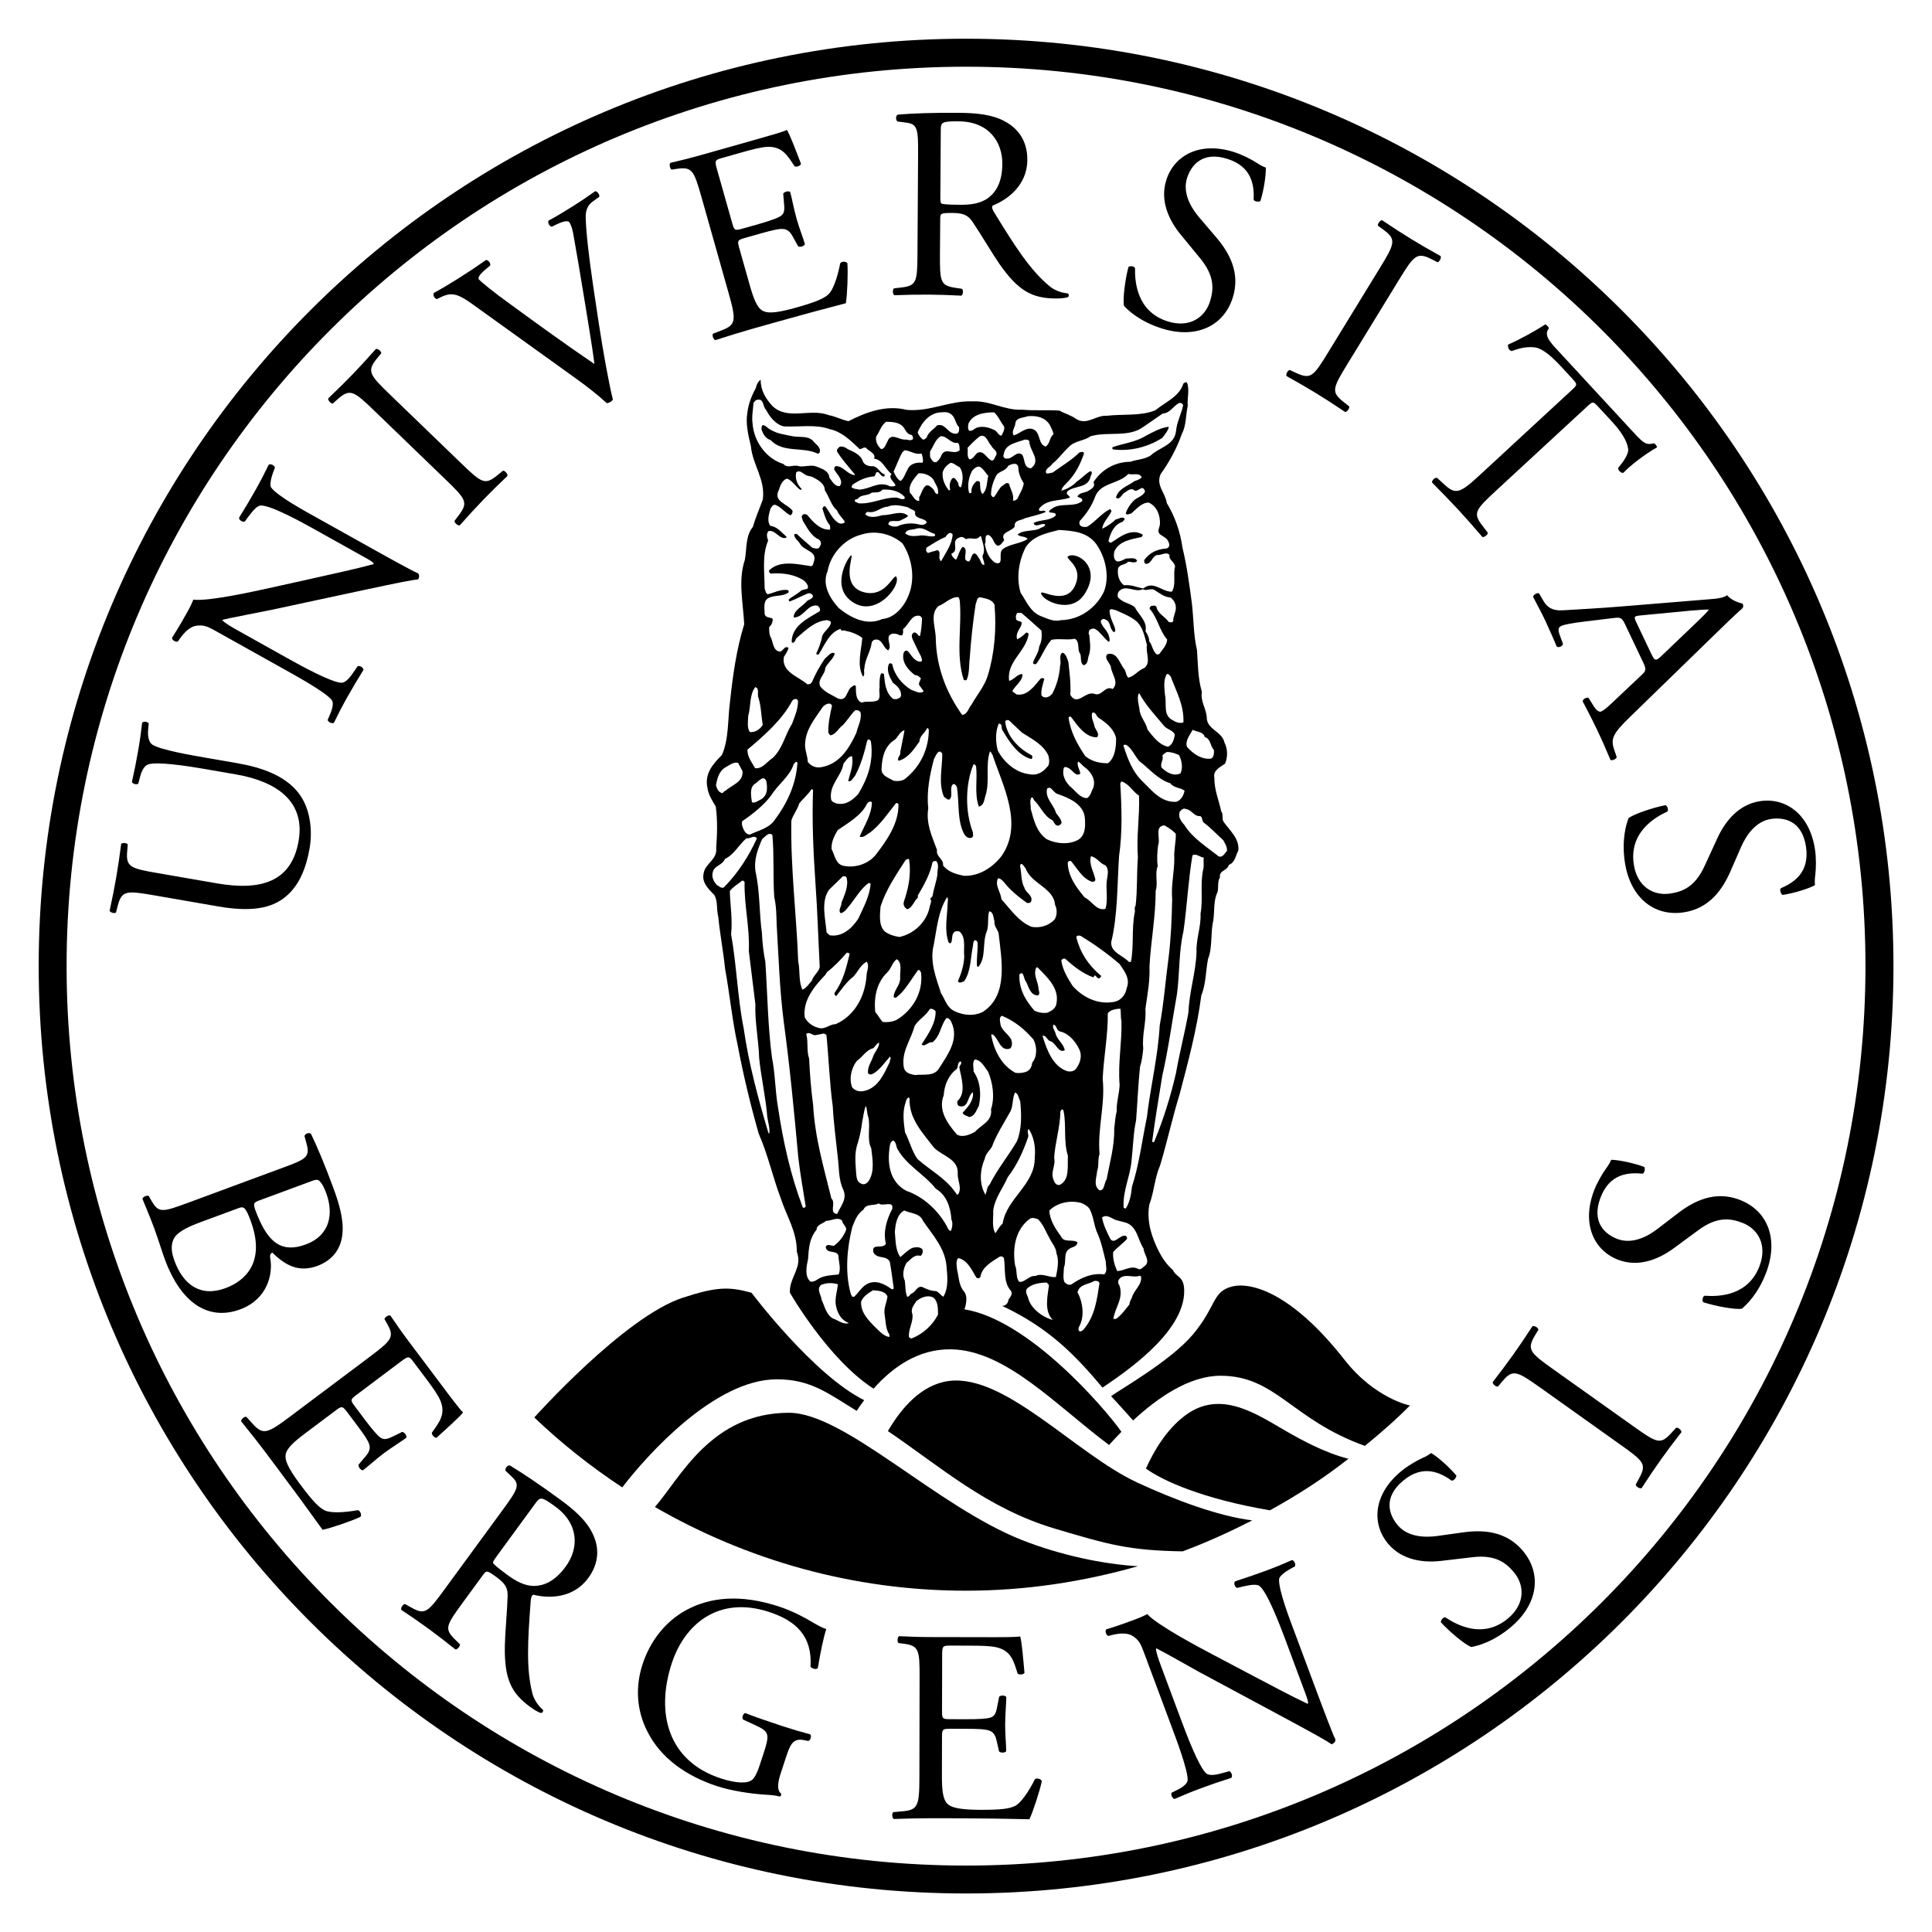
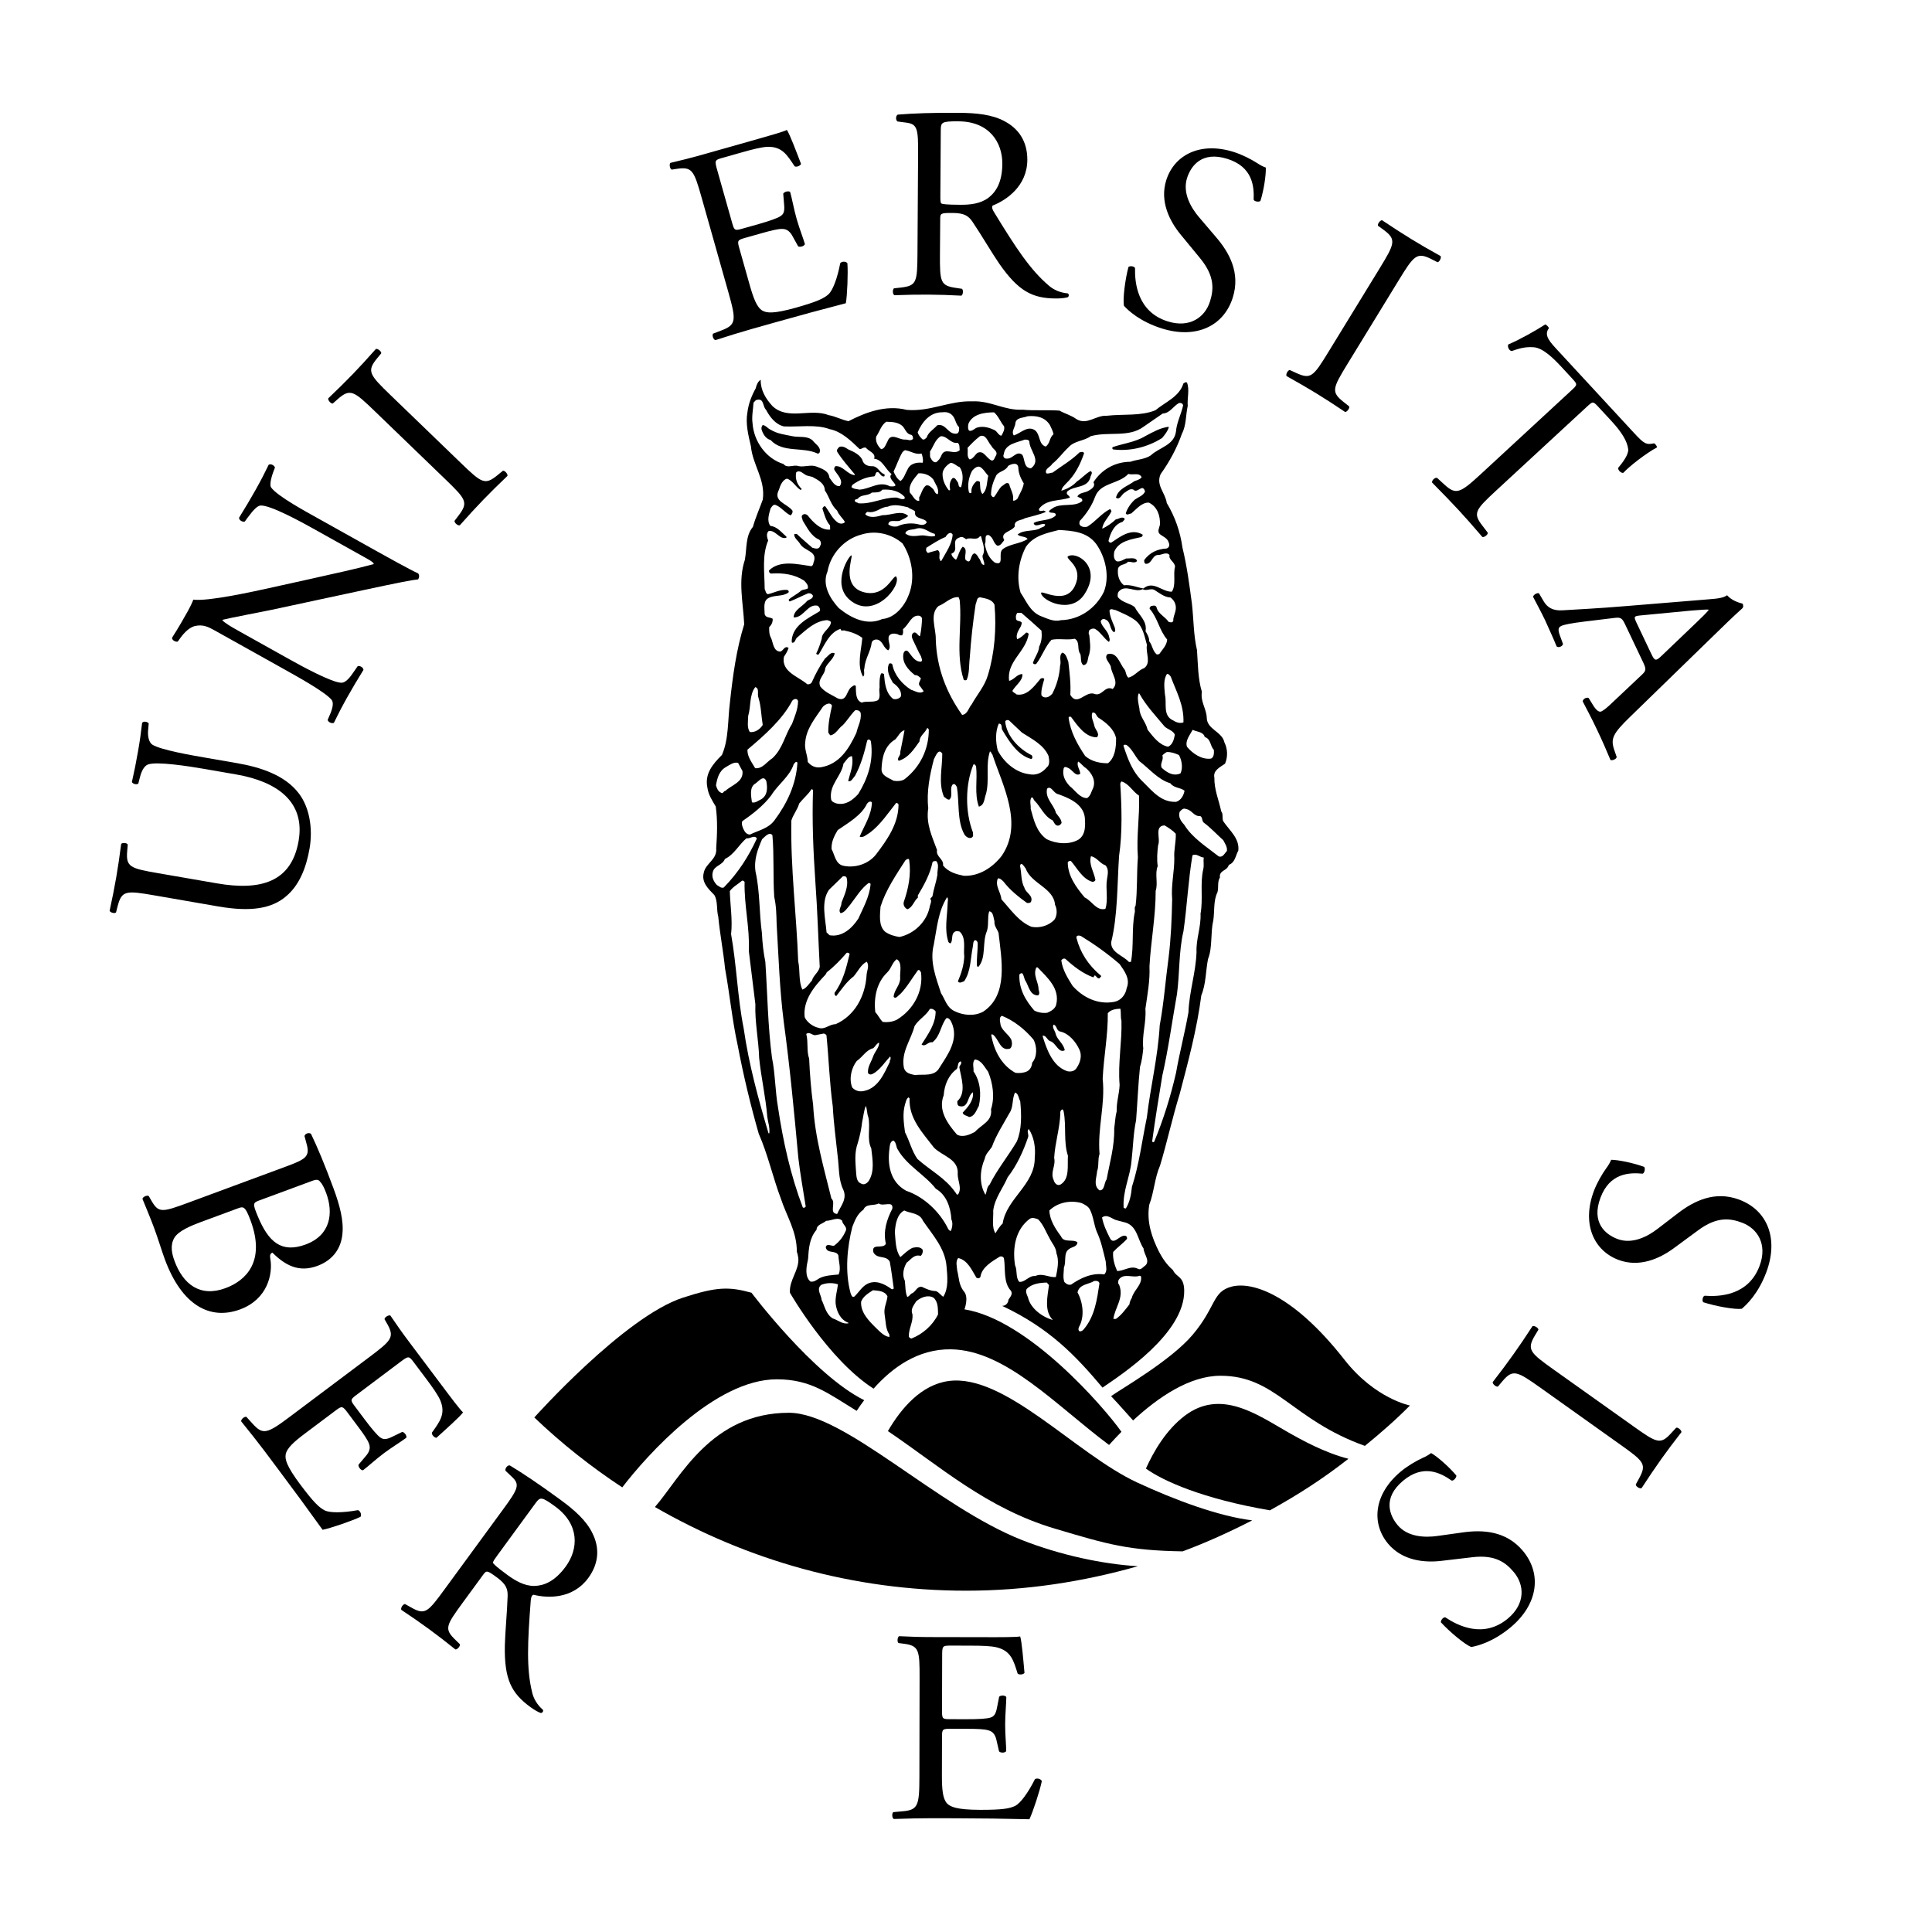
<svg xmlns="http://www.w3.org/2000/svg" version="1.0" width="500" height="500" id="svg2925">
  <defs id="defs2927" />
  <g id="layer1">
    <g transform="matrix(2.356,0,0,2.356,-530.827,-768.621)" id="g3736">
      <path d="M 247.816,410.714 C 245.975,410.395 242.546,409.864 241.569,410.214 C 241.176,410.362 240.876,410.862 240.687,411.594 L 240.5,412.323 C 240.261,412.467 239.885,412.339 239.797,412.142 C 240.05,411.022 240.272,409.929 240.471,408.769 C 240.687,407.523 240.797,406.714 240.921,405.637 C 241.111,405.423 241.49,405.519 241.645,405.698 L 241.58,406.424 C 241.512,407.177 241.681,407.785 242.037,408.033 C 242.945,408.618 246.362,409.208 248.027,409.494 L 251.385,410.077 C 253.967,410.522 256.632,411.412 258.126,413.384 C 259.302,414.904 259.692,417.235 259.316,419.434 C 258.96,421.485 258.219,423.468 256.719,424.707 C 255.139,426.057 252.842,426.423 249.304,425.813 L 242.294,424.598 C 239.202,424.064 238.689,424.037 238.242,425.734 L 238.054,426.468 C 237.902,426.625 237.409,426.478 237.35,426.287 C 237.666,424.809 237.871,423.803 238.076,422.615 C 238.287,421.397 238.427,420.41 238.619,418.944 C 238.739,418.784 239.256,418.812 239.342,419.01 L 239.281,419.732 C 239.129,421.483 239.624,421.629 242.715,422.163 L 249.132,423.273 C 253.917,424.102 257.322,423.16 258.109,418.613 C 258.856,414.305 255.75,412.087 251.232,411.307 L 247.816,410.714 z" id="path197" style="fill:#000000;fill-opacity:1;fill-rule:nonzero;stroke:none" />
      <path d="M 266.58,386.724 C 267.371,387.165 270.501,388.914 271.231,389.218 C 271.361,389.358 271.402,389.59 271.244,389.88 C 270.617,389.945 269.269,390.194 265.384,391.029 L 255.021,393.253 C 253.81,393.508 250.651,394.092 249.762,394.32 L 249.734,394.372 C 249.99,394.655 250.581,395.018 251.37,395.46 L 257.109,398.668 C 258.347,399.36 261.781,401.243 262.822,401.237 C 263.202,401.243 263.651,400.804 264.072,400.174 L 264.609,399.405 C 264.909,399.363 265.209,399.565 265.235,399.822 C 264.521,400.98 263.982,401.883 263.437,402.859 C 262.82,403.965 262.45,404.69 261.986,405.639 C 261.754,405.753 261.369,405.57 261.299,405.324 L 261.619,404.572 C 261.876,403.92 261.955,403.409 261.739,403.119 C 260.995,402.219 257.769,400.452 256.506,399.745 L 248.897,395.494 C 248.161,395.083 247.595,394.802 246.679,395.015 C 246.106,395.179 245.567,395.705 245.137,396.295 L 244.835,396.714 C 244.587,396.782 244.191,396.562 244.206,396.293 C 244.901,395.23 245.682,393.838 245.946,393.363 C 246.182,392.942 246.404,392.48 246.544,392.108 C 248.181,392.33 253.389,391.167 254.849,390.843 L 259.147,389.893 C 262.186,389.208 264.381,388.742 266.335,388.21 L 266.366,388.159 C 266.296,387.979 265.875,387.743 265.319,387.435 L 259.686,384.288 C 258.449,383.597 255.012,381.712 253.942,381.769 C 253.616,381.794 253.224,382.128 252.505,383.108 L 252.201,383.527 C 251.94,383.622 251.534,383.359 251.572,383.105 C 252.302,381.923 252.827,381.043 253.389,380.043 C 254.021,378.912 254.377,378.212 254.824,377.288 C 255.074,377.15 255.441,377.358 255.512,377.603 L 255.357,378.002 C 255.017,378.917 254.936,379.56 255.087,379.784 C 255.784,380.76 259.077,382.53 260.29,383.209 L 266.58,386.724 z" id="path199" style="fill:#000000;fill-opacity:1;fill-rule:nonzero;stroke:none" />
      <path d="M 266.487,371.418 C 264.19,369.199 263.777,368.885 262.432,370.063 L 261.865,370.563 C 261.655,370.609 261.304,370.189 261.366,369.997 C 262.457,368.953 263.191,368.237 264.072,367.325 C 264.909,366.458 265.596,365.698 266.599,364.572 C 266.792,364.503 267.222,364.838 267.186,365.052 L 266.706,365.634 C 265.577,367.02 265.906,367.42 268.205,369.64 L 275.929,377.094 C 278.229,379.314 278.574,379.565 279.964,378.429 L 280.552,377.95 C 280.764,377.903 281.111,378.324 281.052,378.517 C 279.961,379.56 279.227,380.277 278.391,381.144 C 277.51,382.057 276.819,382.814 275.816,383.942 C 275.626,384.008 275.239,383.718 275.232,383.46 L 275.69,382.857 C 276.774,381.43 276.512,381.092 274.214,378.873 L 266.487,371.418 z" id="path201" style="fill:#000000;fill-opacity:1;fill-rule:nonzero;stroke:none" />
-       <path d="M 277.19,359.64 C 275.701,358.58 274.982,358.285 273.804,358.849 L 273.312,359.089 C 273.034,359.048 272.837,358.674 272.961,358.418 C 273.734,358.004 274.564,357.514 275.662,356.822 C 276.785,356.115 277.661,355.528 278.7,354.8 C 278.941,354.79 279.234,355.142 279.155,355.407 L 278.801,355.699 C 277.914,356.437 277.807,356.719 277.909,356.938 C 278.121,357.162 279.425,358.265 281.435,359.707 C 284.472,361.925 287.499,364.12 290.604,366.224 C 290.335,364.042 289.751,360.739 289.484,359.017 C 289.13,356.818 288.512,353.178 288.257,351.808 C 288.122,351.143 287.971,350.847 287.859,350.669 C 287.746,350.489 287.361,350.447 286.404,350.908 L 285.916,351.144 C 285.637,351.105 285.45,350.69 285.561,350.475 C 286.309,350.077 287.294,349.492 288.262,348.88 C 289.105,348.35 289.88,347.825 290.689,347.244 C 290.93,347.234 291.189,347.643 291.144,347.85 L 290.407,348.383 C 289.829,348.82 289.639,349.367 289.644,350.112 C 289.686,351.76 289.995,354.455 290.486,357.779 L 291.087,361.785 C 291.547,364.775 292.21,368.489 292.631,370.115 C 292.586,370.215 292.5,370.304 292.396,370.369 C 292.272,370.45 292.126,370.504 291.969,370.533 C 291.009,369.639 289.762,368.677 288.656,367.879 L 277.19,359.64 z" id="path203" style="fill:#000000;fill-opacity:1;fill-rule:nonzero;stroke:none" />
      <path d="M 302.382,347.954 C 301.529,344.937 301.344,344.518 299.577,344.798 L 299.097,344.873 C 298.89,344.805 298.8,344.267 298.949,344.132 C 300.215,343.835 301.209,343.585 302.396,343.25 L 307.851,341.707 C 309.71,341.182 311.42,340.699 311.742,340.513 C 312.057,340.958 312.821,342.995 313.299,344.24 C 313.234,344.448 312.785,344.637 312.591,344.503 C 311.771,343.262 311.22,342.322 309.606,342.369 C 308.957,342.398 308.02,342.63 306.745,342.993 L 304.654,343.584 C 303.784,343.828 303.8,343.885 304.111,344.989 L 305.751,350.793 C 305.981,351.605 306.069,351.58 306.941,351.333 L 308.624,350.859 C 309.839,350.513 310.724,350.202 311.037,349.987 C 311.355,349.772 311.51,349.542 311.447,348.774 L 311.344,347.519 C 311.44,347.304 311.934,347.165 312.107,347.335 C 312.305,348.03 312.506,349.194 312.821,350.298 C 313.116,351.343 313.545,352.413 313.725,353.052 C 313.662,353.287 313.171,353.425 312.979,353.294 L 312.394,352.235 C 312.132,351.745 311.805,351.368 311.184,351.387 C 310.746,351.387 310.041,351.554 308.907,351.875 L 307.225,352.35 C 306.357,352.595 306.279,352.649 306.49,353.403 L 307.646,357.494 C 308.081,359.033 308.446,359.994 309.052,360.358 C 309.496,360.608 310.199,360.753 312.751,360.033 C 314.982,359.4 315.794,359.045 316.341,358.545 C 316.782,358.108 317.279,356.872 317.605,355.15 C 317.767,354.948 318.2,354.918 318.391,355.147 C 318.475,356.219 318.38,358.659 318.222,359.549 C 315.595,360.229 313.006,360.93 310.424,361.662 L 307.812,362.399 C 306.565,362.753 305.586,363.06 303.892,363.603 C 303.69,363.564 303.502,363.118 303.629,362.893 L 304.561,362.535 C 306.172,361.922 306.195,361.447 305.336,358.402 L 302.382,347.954 z" id="path205" style="fill:#000000;fill-opacity:1;fill-rule:nonzero;stroke:none" />
      <path d="M 326.157,343.248 C 326.18,340.383 326.09,339.87 324.854,339.71 L 323.894,339.584 C 323.681,339.432 323.686,338.949 323.927,338.83 C 325.617,338.69 327.699,338.613 330.655,338.634 C 332.525,338.647 334.299,338.808 335.68,339.57 C 337.126,340.334 338.171,341.699 338.157,343.81 C 338.14,346.674 335.866,348.227 334.352,348.819 C 334.204,349 334.352,349.302 334.501,349.544 C 336.887,353.45 338.469,355.872 340.51,357.605 C 341.021,358.06 341.767,358.397 342.581,358.463 C 342.734,358.524 342.761,358.764 342.61,358.885 C 342.337,358.973 341.857,359.03 341.285,359.027 C 338.721,359.01 337.189,358.247 335.062,355.188 C 334.291,354.067 333.064,351.977 332.142,350.614 C 331.694,349.949 331.211,349.644 330.009,349.635 C 328.65,349.627 328.589,349.655 328.589,350.29 L 328.56,354.089 C 328.541,357.253 328.6,357.617 330.346,357.87 L 330.977,357.964 C 331.157,358.117 331.092,358.628 330.912,358.717 C 329.555,358.648 328.532,358.612 327.325,358.603 C 326.056,358.597 324.972,358.618 323.555,358.669 C 323.375,358.577 323.316,358.124 323.501,357.914 L 324.254,357.828 C 326.005,357.63 326.067,357.239 326.09,354.073 L 326.157,343.248 z M 328.605,347.574 C 328.6,348.118 328.6,348.45 328.69,348.57 C 328.779,348.663 329.229,348.725 330.767,348.734 C 331.851,348.743 332.996,348.63 333.877,347.97 C 334.695,347.344 335.397,346.293 335.411,344.243 C 335.427,341.862 333.962,339.59 330.615,339.568 C 328.745,339.555 328.656,339.674 328.65,340.52 L 328.605,347.574 z" id="path207" style="fill:#000000;fill-opacity:1;fill-rule:nonzero;stroke:none" />
      <path d="M 352.925,362.317 C 350.505,361.554 349.219,360.324 348.775,359.835 C 348.626,359.094 348.899,356.935 349.266,355.565 C 349.471,355.409 349.926,355.488 349.989,355.697 C 349.951,357.3 350.241,360.49 353.576,361.543 C 355.991,362.305 357.67,361.095 358.217,359.372 C 358.614,358.107 358.799,356.615 357.131,354.599 L 354.957,351.955 C 353.82,350.553 352.672,348.388 353.419,346.029 C 354.279,343.298 357.109,341.754 360.842,342.937 C 361.737,343.218 362.717,343.717 363.402,344.154 C 363.737,344.388 364.121,344.57 364.352,344.645 C 364.391,345.418 364.144,347.109 363.762,348.314 C 363.594,348.452 363.105,348.392 363.019,348.174 C 363.08,346.677 362.892,344.562 360.132,343.692 C 357.314,342.8 356.12,344.48 355.701,345.802 C 355.176,347.469 356.174,349.113 357.03,350.112 L 358.874,352.275 C 360.334,353.968 361.586,356.199 360.725,358.929 C 359.727,362.093 356.659,363.495 352.925,362.317" id="path209" style="fill:#000000;fill-opacity:1;fill-rule:nonzero;stroke:none" />
      <path d="M 376.846,355.738 C 378.514,353.013 378.732,352.545 377.292,351.487 L 376.68,351.043 C 376.59,350.844 376.924,350.412 377.126,350.432 C 378.381,351.269 379.237,351.829 380.319,352.493 C 381.346,353.123 382.236,353.633 383.556,354.369 C 383.662,354.54 383.427,355.034 383.214,355.043 L 382.54,354.7 C 380.942,353.9 380.619,354.304 378.951,357.03 L 373.345,366.184 C 371.676,368.909 371.506,369.3 372.915,370.41 L 373.51,370.88 C 373.6,371.078 373.266,371.509 373.064,371.492 C 371.809,370.653 370.95,370.092 369.922,369.462 C 368.844,368.8 367.951,368.29 366.637,367.554 C 366.527,367.383 366.73,366.94 366.98,366.88 L 367.667,367.197 C 369.292,367.947 369.569,367.618 371.236,364.893 L 376.846,355.738 z" id="path211" style="fill:#000000;fill-opacity:1;fill-rule:nonzero;stroke:none" />
      <path d="M 389.687,380.099 C 387.362,382.25 387.071,382.602 388.149,383.988 L 388.736,384.759 C 388.77,384.973 388.331,385.295 388.144,385.225 C 387.02,383.92 386.346,383.149 385.526,382.263 C 384.707,381.377 383.969,380.622 382.619,379.247 C 382.559,379.053 382.894,378.66 383.171,378.734 L 383.971,379.469 C 385.251,380.63 385.684,380.434 388.009,378.284 L 397.909,369.135 C 398.594,368.502 398.616,368.48 398.004,367.817 L 396.879,366.599 C 395.999,365.648 394.826,364.469 393.806,364.387 C 392.826,364.307 392.136,364.534 391.359,364.804 C 391.06,364.749 390.884,364.337 390.982,364.083 C 392.305,363.518 394.029,362.539 395.056,361.875 C 395.162,361.902 395.449,362.169 395.446,362.297 C 394.859,363.084 395.556,363.794 396.499,364.813 L 404.787,373.782 C 405.894,374.977 406.124,375.134 407.005,374.935 C 407.151,375.005 407.354,375.269 407.309,375.395 C 406.174,375.99 404.236,377.494 403.634,378.174 C 403.372,378.249 403.026,377.873 403.057,377.64 C 403.552,377.06 404.225,376.148 404.161,375.592 C 404.069,374.734 403.465,373.729 402.341,372.51 L 400.887,370.94 C 400.272,370.274 400.272,370.318 399.542,370.992 L 389.687,380.099 z" id="path213" style="fill:#000000;fill-opacity:1;fill-rule:nonzero;stroke:none" />
      <path d="M 405.629,400.39 C 406.14,399.914 406.169,399.767 405.781,398.949 L 403.827,394.837 C 403.506,394.155 403.344,394.029 402.684,394.113 L 399.369,394.515 C 397.954,394.689 397.127,394.847 396.825,394.992 C 396.499,395.144 396.404,395.358 396.656,396.039 L 396.999,396.977 C 396.956,397.23 396.519,397.439 396.296,397.244 C 396.01,396.512 395.611,395.665 395.034,394.372 C 394.604,393.474 394.085,392.519 393.711,391.797 C 393.742,391.58 394.149,391.32 394.365,391.418 L 394.87,392.279 C 395.236,392.907 395.82,393.364 396.982,393.279 C 398.47,393.177 400.604,393.098 404.195,392.794 L 412.867,392.083 C 414.03,391.998 414.625,391.915 415.021,391.627 C 415.524,392.19 416.234,392.42 416.73,392.553 C 416.809,392.715 416.842,392.933 416.68,393.077 C 415.647,394.002 414.602,395.032 413.597,396.008 L 404.416,404.937 C 402.449,406.838 402.21,407.385 402.631,408.622 L 402.897,409.399 C 402.85,409.653 402.39,409.805 402.215,409.722 C 401.737,408.578 401.316,407.612 400.732,406.385 C 400.115,405.078 399.565,404.068 399.166,403.29 C 399.166,403.024 399.592,402.787 399.817,402.914 L 400.279,403.664 C 400.604,404.212 400.946,404.517 401.219,404.387 C 401.519,404.243 401.946,403.877 402.496,403.345 L 405.629,400.39 z M 405.495,393.845 C 404.765,393.925 404.754,393.965 405.112,394.728 L 406.705,398.079 C 407.077,398.87 407.212,398.87 407.83,398.278 L 411.574,394.699 C 412.126,394.17 412.744,393.577 412.994,393.258 L 412.969,393.204 C 412.791,393.185 412.009,393.224 411.047,393.314 L 405.495,393.845 z" id="path215" style="fill:#000000;fill-opacity:1;fill-rule:nonzero;stroke:none" />
-       <path d="M 403.79,420.924 C 403.422,418.418 403.961,416.722 404.202,416.105 C 404.81,415.652 406.87,414.952 408.262,414.685 C 408.494,414.802 408.616,415.239 408.46,415.387 C 407.002,416.058 404.26,417.715 404.774,421.174 C 405.144,423.68 406.966,424.659 408.757,424.395 C 410.065,424.2 411.491,423.718 412.57,421.33 L 413.996,418.225 C 414.76,416.587 416.206,414.607 418.654,414.244 C 421.486,413.823 424.109,415.692 424.682,419.568 C 424.822,420.493 424.8,421.594 424.707,422.399 C 424.645,422.808 424.645,423.232 424.682,423.472 C 424.005,423.845 422.374,424.362 421.121,424.547 C 420.929,424.454 420.767,423.988 420.925,423.814 C 422.295,423.215 424.115,422.123 423.694,419.26 C 423.261,416.335 421.229,415.997 419.856,416.199 C 418.126,416.455 417.085,418.072 416.562,419.277 L 415.425,421.883 C 414.537,423.937 413.084,426.042 410.247,426.46 C 406.969,426.947 404.366,424.804 403.79,420.924" id="path217" style="fill:#000000;fill-opacity:1;fill-rule:nonzero;stroke:none" />
      <path d="M 256.772,454.362 C 258.867,453.589 259.361,453.278 259.005,451.963 L 258.755,451.025 C 258.839,450.737 259.276,450.61 259.474,450.795 C 260.181,452.267 260.975,454.159 261.947,456.789 C 262.606,458.573 263.092,460.319 262.916,461.835 C 262.77,463.267 261.984,464.62 260.175,465.294 C 258.137,466.047 256.652,465.243 255.231,463.839 C 254.95,463.94 254.947,464.204 255.006,464.535 C 255.29,466.164 254.712,468.953 251.687,470.073 C 248.406,471.285 245.3,469.668 243.416,464.575 C 243.114,463.758 242.684,462.34 242.246,461.153 C 241.785,459.909 241.372,458.965 240.957,457.933 C 240.98,457.73 241.412,457.505 241.645,457.615 L 241.917,458.089 C 242.726,459.493 243.057,459.437 246.027,458.337 L 256.772,454.362 z M 247.307,460.502 C 246.291,460.88 244.871,461.467 244.447,462.234 C 243.995,463.014 244.169,463.915 244.481,464.76 C 245.412,467.277 247.257,468.784 250.082,467.737 C 252.316,466.91 254.501,464.817 252.836,460.319 C 252.271,458.792 252.061,458.742 251.494,458.954 L 247.307,460.502 z M 253.872,458.073 C 253.077,458.364 253.032,458.415 253.622,459.835 C 254.801,462.677 256.227,463.924 258.886,462.942 C 261.657,461.914 261.939,459.46 261.144,457.309 C 260.916,456.692 260.702,456.287 260.495,456.074 C 260.305,455.82 260.119,455.765 259.614,455.95 L 253.872,458.073 z" id="path219" style="fill:#000000;fill-opacity:1;fill-rule:nonzero;stroke:none" />
      <path d="M 265.857,475.328 C 268.362,473.444 268.689,473.122 267.79,471.574 L 267.549,471.153 C 267.537,470.934 268.009,470.657 268.189,470.747 C 268.919,471.822 269.507,472.66 270.251,473.647 L 273.657,478.18 C 274.814,479.725 275.881,481.148 276.174,481.382 C 275.87,481.83 274.241,483.279 273.254,484.175 C 273.037,484.189 272.697,483.84 272.754,483.61 C 273.612,482.398 274.297,481.544 273.669,480.057 C 273.41,479.462 272.855,478.669 272.057,477.608 L 270.754,475.873 C 270.21,475.149 270.162,475.188 269.244,475.873 L 264.424,479.495 C 263.746,480 263.802,480.073 264.347,480.798 L 265.395,482.195 C 266.155,483.209 266.765,483.919 267.076,484.139 C 267.394,484.352 267.664,484.414 268.356,484.083 L 269.491,483.532 C 269.726,483.543 270.032,483.953 269.937,484.178 C 269.359,484.61 268.345,485.223 267.43,485.908 C 266.56,486.562 265.717,487.345 265.187,487.743 C 264.945,487.772 264.64,487.362 264.69,487.132 L 265.47,486.21 C 265.83,485.789 266.066,485.352 265.824,484.779 C 265.667,484.369 265.257,483.768 264.55,482.83 L 263.502,481.429 C 262.957,480.708 262.881,480.652 262.252,481.123 L 258.85,483.675 C 257.575,484.633 256.809,485.323 256.689,486.017 C 256.615,486.525 256.73,487.227 258.325,489.353 C 259.72,491.208 260.339,491.834 261.004,492.168 C 261.571,492.422 262.905,492.438 264.629,492.124 C 264.875,492.202 265.055,492.589 264.915,492.853 C 263.944,493.317 261.632,494.108 260.745,494.283 C 259.165,492.079 257.575,489.91 255.964,487.767 L 254.339,485.595 C 253.557,484.559 252.917,483.757 251.8,482.37 C 251.766,482.173 252.115,481.83 252.367,481.87 L 253.039,482.612 C 254.192,483.894 254.644,483.745 257.177,481.842 L 265.857,475.328 z" id="path221" style="fill:#000000;fill-opacity:1;fill-rule:nonzero;stroke:none" />
      <path d="M 280.53,492.098 C 282.224,489.788 282.454,489.322 281.544,488.468 L 280.839,487.8 C 280.755,487.553 281.041,487.168 281.309,487.21 C 282.76,488.089 284.49,489.243 286.876,490.989 C 288.384,492.09 289.731,493.267 290.402,494.695 C 291.126,496.155 291.176,497.874 289.93,499.575 C 288.24,501.888 285.489,501.818 283.914,501.417 C 283.686,501.47 283.63,501.804 283.607,502.085 C 283.26,506.65 283.122,509.539 283.762,512.139 C 283.905,512.804 284.321,513.518 284.941,514.05 C 285.029,514.185 284.91,514.399 284.716,514.41 C 284.444,514.32 284.017,514.085 283.557,513.745 C 281.487,512.232 280.694,510.715 280.764,506.993 C 280.791,505.628 281.021,503.219 281.07,501.574 C 281.097,500.77 280.885,500.243 279.912,499.53 C 278.817,498.729 278.75,498.715 278.377,499.229 L 276.134,502.293 C 274.261,504.848 274.095,505.179 275.365,506.403 L 275.825,506.852 C 275.881,507.083 275.527,507.459 275.331,507.425 C 274.27,506.574 273.461,505.943 272.489,505.232 C 271.467,504.483 270.572,503.865 269.392,503.079 C 269.3,502.899 269.519,502.495 269.789,502.433 L 270.451,502.804 C 271.987,503.668 272.267,503.388 274.135,500.833 L 280.53,492.098 z M 279.98,497.037 C 279.66,497.478 279.464,497.744 279.464,497.895 C 279.486,498.019 279.811,498.337 281.055,499.249 C 281.931,499.889 282.925,500.468 284.024,500.45 C 285.054,500.417 286.235,499.977 287.449,498.323 C 288.857,496.397 288.999,493.702 286.297,491.725 C 284.792,490.624 284.646,490.664 284.146,491.343 L 279.98,497.037 z" id="path223" style="fill:#000000;fill-opacity:1;fill-rule:nonzero;stroke:none" />
-       <path d="M 311.08,520.992 C 310.704,522.139 310.654,522.884 311.102,523.254 C 311.159,523.369 311.102,523.54 310.96,523.588 C 310.617,523.473 310.064,523.42 309.474,523.387 C 307.824,523.29 305.645,522.957 304.097,522.452 C 300.689,521.334 297.879,519.363 296.402,516.404 C 295.245,514.12 295.071,511.558 295.896,509.037 C 296.694,506.603 298.305,504.398 300.704,503.093 C 303.281,501.714 306.56,501.299 310.884,502.714 C 312.517,503.25 313.932,504.064 314.381,504.337 C 314.887,504.628 315.712,505.123 316.075,505.179 C 315.764,506.122 315.449,507.672 315.142,509.474 C 314.982,509.677 314.455,509.537 314.342,509.305 C 314.554,505.948 312.722,504.269 309.8,503.312 C 304.241,501.489 300.51,504.645 299.102,508.944 C 297.297,514.447 298.715,519.703 304.476,521.587 C 306.251,522.17 307.436,522.148 307.907,521.763 C 308.117,521.609 308.43,521.14 308.73,520.222 L 309.11,519.079 C 309.895,516.673 309.867,516.47 308.155,515.69 L 306.941,515.129 C 306.751,514.944 306.947,514.435 307.177,514.415 C 307.989,514.744 309.555,515.289 311.246,515.843 C 312.364,516.21 313.346,516.499 314.311,516.752 C 314.475,516.937 314.362,517.375 314.106,517.482 L 313.63,517.387 C 312.377,517.134 312.085,517.928 311.607,519.392 L 311.08,520.992 z" id="path225" style="fill:#000000;fill-opacity:1;fill-rule:nonzero;stroke:none" />
      <path d="M 326.322,510.587 C 326.331,507.453 326.269,506.998 324.49,506.785 L 324.012,506.723 C 323.83,506.603 323.889,506.058 324.074,505.97 C 325.367,506.033 326.392,506.067 327.629,506.067 L 333.3,506.078 C 335.229,506.083 337.011,506.083 337.37,505.995 C 337.55,506.509 337.725,508.68 337.845,510.005 C 337.721,510.188 337.241,510.249 337.09,510.067 C 336.641,508.647 336.371,507.593 334.805,507.198 C 334.17,507.043 333.204,507.012 331.879,507.009 L 329.706,507.004 C 328.802,507.004 328.802,507.065 328.802,508.212 L 328.787,514.242 C 328.785,515.084 328.877,515.087 329.785,515.087 L 331.531,515.09 C 332.8,515.095 333.732,515.034 334.091,514.915 C 334.456,514.795 334.667,514.613 334.819,513.86 L 335.062,512.624 C 335.214,512.445 335.729,512.445 335.849,512.655 C 335.844,513.383 335.722,514.557 335.722,515.702 C 335.72,516.788 335.837,517.93 335.837,518.597 C 335.714,518.807 335.204,518.807 335.051,518.622 L 334.782,517.448 C 334.664,516.903 334.456,516.454 333.852,516.303 C 333.429,516.179 332.705,516.148 331.531,516.145 L 329.779,516.14 C 328.875,516.14 328.785,516.168 328.785,516.954 L 328.774,521.204 C 328.771,522.805 328.861,523.827 329.341,524.344 C 329.702,524.703 330.335,525.037 332.991,525.045 C 335.31,525.045 336.186,524.93 336.851,524.597 C 337.392,524.299 338.207,523.245 338.994,521.677 C 339.207,521.528 339.627,521.62 339.749,521.89 C 339.537,522.945 338.775,525.264 338.387,526.079 C 335.669,526.012 332.991,525.978 330.304,525.972 L 327.589,525.967 C 326.295,525.967 325.27,525.992 323.49,526.05 C 323.31,525.958 323.249,525.475 323.427,525.298 L 324.425,525.208 C 326.144,525.063 326.297,524.608 326.302,521.44 L 326.322,510.587 z" id="path227" style="fill:#000000;fill-opacity:1;fill-rule:nonzero;stroke:none" />
-       <path d="M 367.561,505.662 C 367.077,504.364 365.716,500.88 365.815,499.687 C 365.845,499.415 366.325,498.979 367.176,498.503 L 367.552,498.3 C 367.659,498.064 367.51,497.668 367.232,497.609 C 366.292,498.028 365.57,498.328 364.352,498.783 C 363.279,499.182 362.307,499.51 360.989,499.939 C 360.791,500.108 360.937,500.574 361.196,500.67 L 361.696,500.547 C 362.881,500.265 363.395,500.265 363.659,500.457 C 364.509,501.102 365.907,504.767 366.404,506.094 L 368.659,512.142 C 368.877,512.734 369.046,513.187 368.984,513.372 L 368.931,513.392 C 367.097,512.529 365.124,511.462 362.359,510.013 L 358.472,507.958 C 357.147,507.259 352.427,504.769 351.325,503.539 C 350.979,503.735 350.505,503.944 350.055,504.109 C 349.547,504.303 348.051,504.859 346.832,505.215 C 346.652,505.414 346.81,505.839 347.04,505.943 L 347.54,505.822 C 348.25,505.653 349,505.6 349.547,505.847 C 350.384,506.274 350.629,506.858 350.926,507.649 L 353.97,515.814 C 354.475,517.173 355.786,520.604 355.771,521.772 C 355.744,522.132 355.356,522.474 354.739,522.799 L 354.006,523.167 C 353.901,523.4 354.076,523.788 354.329,523.855 C 355.295,523.429 356.046,523.114 357.231,522.675 C 358.279,522.283 359.279,521.945 360.572,521.528 C 360.719,521.312 360.617,520.963 360.365,520.798 L 359.455,521.042 C 358.731,521.247 358.102,521.289 357.812,521.042 C 357.019,520.374 355.62,516.709 355.129,515.382 L 352.832,509.222 C 352.515,508.374 352.301,507.714 352.287,507.335 L 352.346,507.313 C 353.172,507.712 355.954,509.312 357.044,509.907 L 366.379,514.922 C 369.88,516.803 371.067,517.488 371.584,517.842 C 371.896,517.723 372.011,517.515 372.005,517.33 C 371.651,516.623 370.396,513.262 370.08,512.417 L 367.561,505.662 z" id="path229" style="fill:#000000;fill-opacity:1;fill-rule:nonzero;stroke:none" />
      <path d="M 391.244,504.999 C 389.297,506.622 387.567,507.049 386.916,507.16 C 386.212,506.883 384.541,505.488 383.584,504.443 C 383.567,504.179 383.874,503.845 384.084,503.907 C 385.415,504.797 388.261,506.274 390.946,504.03 C 392.886,502.408 392.771,500.339 391.611,498.952 C 390.76,497.935 389.604,496.975 387.006,497.3 L 383.609,497.699 C 381.815,497.907 379.372,497.705 377.784,495.81 C 375.95,493.612 376.171,490.397 379.181,487.884 C 379.897,487.283 380.846,486.727 381.585,486.384 C 381.961,486.228 382.326,486.003 382.511,485.852 C 383.18,486.228 384.471,487.35 385.285,488.324 C 385.307,488.54 384.996,488.92 384.769,488.878 C 383.539,488.019 381.655,487.035 379.435,488.894 C 377.166,490.787 377.935,492.697 378.829,493.763 C 379.945,495.105 381.871,495.144 383.171,494.965 L 385.987,494.572 C 388.2,494.258 390.755,494.403 392.594,496.599 C 394.719,499.143 394.247,502.487 391.244,504.999" id="path231" style="fill:#000000;fill-opacity:1;fill-rule:nonzero;stroke:none" />
      <path d="M 394.554,478.703 C 391.945,476.85 391.496,476.603 390.339,477.968 L 389.856,478.545 C 389.649,478.622 389.244,478.259 389.277,478.06 C 390.199,476.867 390.816,476.047 391.549,475.014 C 392.251,474.032 392.821,473.18 393.646,471.917 C 393.824,471.822 394.304,472.088 394.297,472.304 L 393.905,472.953 C 392.997,474.492 393.382,474.84 395.982,476.69 L 404.731,482.914 C 407.336,484.768 407.712,484.964 408.914,483.633 L 409.431,483.072 C 409.632,482.999 410.037,483.358 410.01,483.56 C 409.082,484.754 408.465,485.57 407.766,486.553 C 407.034,487.587 406.46,488.44 405.635,489.703 C 405.457,489.799 405.029,489.569 404.989,489.315 L 405.351,488.648 C 406.211,487.075 405.905,486.78 403.299,484.93 L 394.554,478.703 z" id="path233" style="fill:#000000;fill-opacity:1;fill-rule:nonzero;stroke:none" />
      <path d="M 419.33,465.995 C 418.444,468.363 417.144,469.584 416.635,470.005 C 415.882,470.109 413.744,469.724 412.396,469.283 C 412.25,469.067 412.354,468.624 412.564,468.573 C 414.161,468.692 417.365,468.573 418.592,465.294 C 419.482,462.924 418.365,461.187 416.671,460.549 C 415.427,460.083 413.951,459.819 411.851,461.38 L 409.094,463.407 C 407.634,464.468 405.405,465.504 403.091,464.634 C 400.412,463.627 399.02,460.723 400.396,457.053 C 400.727,456.18 401.277,455.225 401.749,454.569 C 401.999,454.243 402.204,453.867 402.291,453.639 C 403.064,453.643 404.739,453.982 405.924,454.423 C 406.05,454.603 405.966,455.085 405.747,455.164 C 404.254,455.024 402.131,455.097 401.115,457.809 C 400.076,460.572 401.687,461.854 402.985,462.34 C 404.624,462.958 406.317,462.045 407.359,461.245 L 409.616,459.515 C 411.387,458.152 413.681,457.012 416.362,458.019 C 419.471,459.184 420.709,462.323 419.33,465.995" id="path235" style="fill:#000000;fill-opacity:1;fill-rule:nonzero;stroke:none" />
-       <path d="M 331.43,330.493 C 275.165,330.493 229.559,376.1 229.559,432.363 C 229.559,488.625 275.165,534.232 331.43,534.232 C 387.691,534.232 433.299,488.625 433.299,432.363 C 433.299,376.1 387.691,330.493 331.43,330.493 M 331.43,531.167 C 276.864,531.167 232.624,486.929 232.624,432.363 C 232.624,377.799 276.864,333.568 331.43,333.568 C 385.992,333.568 430.224,377.799 430.224,432.363 C 430.224,486.929 385.992,531.167 331.43,531.167" id="path237" style="fill:#000000;fill-opacity:1;fill-rule:nonzero;stroke:none" />
      <path d="M 355.43,481.772 C 353.402,483.319 352.049,485.64 351.184,487.558 C 353.054,488.912 357.436,490.885 364.806,492.145 C 368.03,490.352 370.545,488.729 373.431,486.483 C 370.804,485.818 368.257,484.403 366.66,483.49 C 363.409,481.634 359.376,478.75 355.43,481.772" id="path239" style="fill:#000000;fill-opacity:1;fill-rule:nonzero;stroke:none" />
      <path d="M 307.857,468.242 C 305.364,467.557 304.021,467.582 300.319,468.787 C 293.895,470.875 284.001,481.943 284.001,481.943 C 286.971,484.784 290.211,487.35 293.661,489.624 C 296.414,486.037 303.831,477.752 310.645,477.752 C 314.376,477.752 316.302,479.32 319.41,481.219 C 319.657,480.832 319.939,480.444 320.239,480.045 C 314.651,477.279 307.857,468.242 307.857,468.242" id="path241" style="fill:#000000;fill-opacity:1;fill-rule:nonzero;stroke:none" />
      <path d="M 329.537,477.937 C 326.516,478.333 324.307,480.915 322.841,483.442 C 328.594,487.334 333.704,491.933 341.195,494.159 C 347.029,495.897 349.266,496.554 355.219,496.652 C 357.85,495.673 360.387,494.515 362.861,493.247 C 359.191,492.803 354.356,491.009 350.207,489.08 C 343.469,485.947 335.695,477.128 329.537,477.937" id="path243" style="fill:#000000;fill-opacity:1;fill-rule:nonzero;stroke:none" />
      <path d="M 311.972,481.429 C 303.421,481.429 300.037,488.58 297.25,491.78 C 307.324,497.589 318.964,500.973 331.43,500.973 C 337.982,500.973 344.294,499.993 350.302,498.284 C 346.459,498.057 341.79,497.07 337.579,495.414 C 328.184,491.708 318.102,481.429 311.972,481.429" id="path245" style="fill:#000000;fill-opacity:1;fill-rule:nonzero;stroke:none" />
      <path d="M 372.994,475.603 C 367.311,468.354 362.824,467.012 360.635,467.563 C 358.445,468.11 358.936,469.767 356.305,472.874 C 353.91,475.704 348.425,478.832 347.357,479.602 C 348.242,480.539 349.466,481.938 349.775,482.272 C 352.492,479.753 355.962,477.362 359.376,477.362 C 365.47,477.362 367.182,482.182 375.235,485.065 C 376.952,483.667 378.626,482.209 380.186,480.629 C 380.186,480.629 376.351,479.888 372.994,475.603" id="path247" style="fill:#000000;fill-opacity:1;fill-rule:nonzero;stroke:none" />
      <path d="M 359.702,416.484 C 359.5,416.174 359.72,415.654 359.455,415.368 C 359.202,414.135 358.684,413.018 358.702,411.655 C 358.535,410.854 359.376,410.484 359.876,410.129 C 360.194,409.375 360.169,408.518 359.806,407.785 C 359.551,406.582 357.866,406.374 357.866,405.054 C 357.816,404.054 357.156,403.328 357.332,402.232 C 356.889,400.78 356.904,399.198 356.794,397.652 C 356.404,395.98 356.437,394.297 356.235,392.529 C 355.957,390.448 355.682,388.373 355.199,386.4 C 354.952,384.62 354.367,382.975 353.472,381.49 C 353.335,380.388 352.245,379.545 352.804,378.313 C 353.786,376.943 354.595,375.45 355.142,373.875 C 355.626,372.964 355.55,371.842 355.777,370.828 C 355.705,369.959 355.999,369.054 355.699,368.274 C 355.547,368.15 355.401,368.308 355.297,368.369 C 354.867,369.814 353.29,370.418 352.234,371.3 C 350.651,371.964 348.662,371.705 346.877,371.91 C 345.686,371.834 344.737,372.972 343.564,372.287 C 342.977,371.855 342.29,371.684 341.682,371.342 C 340.296,371.253 338.892,371.363 337.635,371.245 C 335.632,371.348 334.105,370.225 332.106,370.328 C 329.632,370.233 327.499,371.484 324.91,371.265 C 322.614,370.678 320.362,371.553 318.515,372.505 C 317.807,372.375 317.089,371.972 316.341,371.842 C 314.337,371.054 311.864,372.444 310.17,370.855 C 309.407,370.027 308.845,369.088 308.87,367.958 C 308.559,368.137 308.399,368.548 308.324,368.89 C 307.88,369.69 307.52,370.594 307.407,371.56 C 307.186,372.779 307.52,374.094 307.792,375.253 C 307.981,377.313 309.415,378.935 309.097,381.12 C 308.744,382.105 308.304,383.079 308.014,384.113 C 307.172,385.119 307.362,386.517 307.127,387.742 C 306.364,390.043 306.941,392.413 307.057,394.815 C 306.2,397.569 305.802,400.479 305.485,403.432 C 305.24,405.355 305.372,407.438 304.611,409.17 C 303.579,410.195 302.694,411.252 303.016,412.772 C 303.126,413.559 303.55,414.183 303.932,414.833 C 304.145,416.387 304.084,417.88 303.982,419.413 C 304.106,420.667 302.817,421.05 302.612,422.118 C 302.349,423.174 303.112,423.872 303.775,424.557 C 304.179,425.228 303.994,426.165 304.207,426.927 C 304.392,428.864 304.769,430.768 304.954,432.637 C 305.465,435.438 305.746,438.369 306.339,441.053 C 306.967,444.36 307.747,447.6 308.651,450.77 C 309.66,453.058 310.199,455.557 311.082,457.899 C 311.715,459.835 312.855,461.529 312.837,463.747 C 312.939,463.994 312.952,464.204 313.001,464.432 C 313.119,465.774 311.972,466.844 312.082,468.248 C 312.082,468.248 316.285,475.587 321.266,478.779 C 323.294,476.49 326.129,474.402 329.77,474.458 C 335.799,474.548 341.319,480.634 347.135,484.964 C 347.549,484.504 348.006,484.018 348.495,483.518 C 346.591,480.825 338.264,471.184 331.25,470.067 C 331.25,470.067 331.792,468.68 331.14,468.039 C 330.607,467.277 330.675,466.687 330.456,465.794 C 330.421,465.373 330.251,464.783 330.565,464.432 C 331.615,464.659 332.072,465.794 332.564,466.59 C 332.64,466.635 332.727,466.664 332.805,466.653 C 332.887,466.635 332.962,466.59 333.01,466.487 C 333.151,465.44 334.305,464.789 335.099,464.294 C 335.265,464.204 335.524,464.26 335.591,464.474 C 335.776,465.617 335.501,467.097 336.337,468.007 C 336.607,468.363 336.276,468.714 336.09,468.994 C 336.004,469.724 335.389,469.685 335.389,469.685 C 340.6,472.135 343.469,475.163 346.416,478.664 C 348.382,477.305 355.485,472.734 355.39,467.973 C 355.356,466.397 354.534,466.59 354.149,465.749 C 353.492,465.193 352.997,464.46 352.616,463.727 C 351.85,462.194 351.24,460.488 351.549,458.584 C 352.082,457.203 352.139,455.624 352.74,454.263 C 353.515,451.683 354.095,448.999 354.89,446.422 C 355.827,442.855 356.787,439.307 357.271,435.568 C 357.787,434.335 357.745,432.91 358.006,431.583 C 358.517,430.309 358.26,428.734 358.58,427.385 C 358.742,426.337 358.58,425.173 359.04,424.262 C 359.197,423.743 359.006,423.092 359.315,422.633 C 359.202,421.804 360.101,421.947 360.292,421.243 C 360.989,420.988 361.027,420.215 361.334,419.674 C 361.482,418.347 360.392,417.49 359.702,416.484 M 356.316,406.41 C 356.78,406.635 357.499,406.615 357.647,407.198 C 358.344,407.417 358.217,408.183 358.646,408.602 C 358.675,408.97 358.666,409.41 358.344,409.567 C 357.305,409.71 356.33,409.019 355.699,408.279 C 355.457,407.615 356.03,406.964 356.316,406.41 M 350.302,420.422 C 350.162,422.168 350.26,424.017 350.05,425.734 C 349.859,425.933 350.041,426.282 349.944,426.522 C 349.604,428.288 349.872,430.132 349.541,431.897 L 349.322,431.912 C 348.671,431.185 347.332,430.898 347.366,429.754 C 348.101,426.769 348.022,423.4 348.234,420.269 C 348.61,417.688 348.529,414.935 348.365,412.313 C 348.425,412.237 348.399,412.094 348.531,412.087 C 349.342,412.347 349.716,413.182 350.426,413.64 C 350.516,415.934 350.122,418.085 350.302,420.422 M 311.035,397.815 C 310.249,397.794 310.244,396.864 310.014,396.329 C 309.802,395.987 309.794,395.569 309.8,395.139 C 310.075,394.844 310.196,394.604 310.187,394.213 C 309.899,394.002 309.401,394.152 309.3,393.673 C 309.302,393.043 309.104,392.242 309.749,391.92 C 310.412,391.577 311.33,391.789 311.925,391.318 C 312.006,391.202 311.872,391.029 311.742,391.037 C 310.934,390.994 310.339,391.358 309.649,391.515 C 309.385,391.392 309.419,391.125 309.306,390.933 C 309.291,389.043 308.997,387.249 309.687,385.619 C 309.57,385.277 309.446,384.845 309.744,384.572 C 310.501,384.42 310.971,385.585 311.697,385.298 L 311.697,385.194 C 311.116,384.689 310.687,384.092 309.924,384.003 C 309.514,383.428 309.794,382.682 309.951,382.093 C 310.12,381.874 310.26,381.558 310.591,381.743 C 311.215,382.032 311.507,382.545 312.147,382.853 C 312.321,382.717 312.416,382.495 312.349,382.319 C 311.74,381.538 310.19,381.325 310.872,380.038 C 311.007,379.579 311.271,378.943 311.749,378.819 C 312.36,378.998 312.68,379.703 313.242,380.059 L 313.387,379.969 C 312.894,379.483 312.619,378.86 312.767,378.134 C 313.171,377.779 313.556,378.327 313.932,378.47 L 314.545,378.627 C 315.14,378.955 315.892,379.305 315.915,380.107 C 316.415,380.833 316.566,381.695 317.262,382.325 C 317.454,382.825 317.852,383.114 318.127,383.585 C 317.936,383.784 317.656,383.798 317.414,383.688 C 316.726,383.257 316.437,382.462 315.965,381.867 C 315.791,381.784 315.707,382.01 315.645,382.093 C 315.865,382.743 316.012,383.428 316.487,383.962 L 316.499,384.413 C 315.505,384.51 314.629,383.627 314.017,382.839 C 313.882,382.735 313.685,382.654 313.515,382.772 C 313.236,382.928 313.461,383.229 313.495,383.442 C 313.969,384.188 314.39,385.134 315.291,385.517 C 315.471,385.66 315.566,385.983 315.401,386.188 C 315.286,386.647 314.842,386.488 314.539,386.407 C 313.98,385.908 313.332,385.379 312.837,384.894 L 312.557,384.9 C 312.504,385.345 312.995,385.627 313.197,385.989 C 313.657,386.764 315.05,386.764 314.732,387.859 C 314.629,388.058 314.682,388.339 314.427,388.434 C 312.961,388.234 310.99,387.708 309.786,388.9 C 309.749,389.058 309.864,389.248 310.036,389.243 C 311.361,389.153 312.602,389.338 313.644,390.023 C 313.871,390.255 314.141,390.549 314.04,390.878 C 313.829,391.015 313.522,390.98 313.31,391.118 C 312.889,391.502 312.394,391.713 311.95,392.098 C 311.95,392.179 311.972,392.269 312.062,392.31 C 312.731,392.05 313.371,391.708 314.059,391.42 C 314.295,391.372 314.514,391.475 314.609,391.687 C 314.595,392.037 314.207,392.07 313.972,392.248 C 313.47,392.858 312.504,393.248 312.484,394.057 L 312.704,394.049 C 313.655,393.912 314.092,392.529 315.146,392.783 C 315.297,392.927 315.505,393.207 315.314,393.405 C 314.076,394.159 312.445,394.884 312.276,396.543 C 312.301,396.652 312.24,396.782 312.33,396.843 C 312.68,396.857 312.644,396.459 312.857,396.282 C 313.874,395.425 314.822,394.447 316.167,394.358 C 316.297,394.399 316.471,394.418 316.586,394.563 C 316.566,395.254 315.575,395.658 315.575,396.398 C 315.417,396.945 315.241,397.494 314.971,398.02 C 315,398.158 315.174,398.192 315.257,398.103 C 315.881,397.104 316.426,395.679 317.65,395.315 C 317.639,395.665 318.024,395.392 318.18,395.534 C 318.835,395.652 319.497,395.912 320.031,396.309 C 319.919,397.678 319.402,399.35 320.115,400.569 C 320.365,400.343 320.137,399.932 320.261,399.65 C 320.317,398.623 320.946,397.823 321.064,396.817 C 321.165,396.514 321.514,396.438 321.777,396.522 C 322.325,396.74 322.345,397.412 322.875,397.678 C 323.296,397.254 322.754,396.658 322.956,396.11 C 323.141,395.774 323.602,395.809 323.927,395.912 C 324.062,396.014 324.217,396.048 324.394,396.029 C 324.556,395.85 324.509,395.584 324.501,395.35 C 325.2,394.809 325.427,393.667 326.387,393.899 L 326.595,394.13 C 326.57,394.809 326.505,395.482 326.37,396.117 C 326.106,396.103 325.964,395.542 325.621,395.768 C 325.367,396 325.484,396.295 325.601,396.555 C 325.901,397.152 326.157,397.775 326.482,398.349 C 326.507,398.528 326.69,398.76 326.5,398.918 C 325.759,398.965 325.432,398.192 325.029,397.768 C 324.761,397.583 324.576,397.863 324.54,398.089 C 324.394,399.069 325.067,399.808 325.804,400.398 C 326.086,400.383 326.264,400.554 326.466,400.747 C 326.387,401.097 326.07,401.342 326.404,401.658 L 326.772,402.17 C 326.367,402.527 325.834,402.137 325.394,402.013 C 324.4,401.397 323.544,400.377 323.332,399.234 C 323.265,399.097 323.069,399.062 322.962,399.158 C 322.636,399.904 323.052,400.65 323.395,401.247 C 323.882,401.582 324.4,402.11 324.265,402.745 C 324.096,402.993 323.709,403.109 323.402,403.005 C 322.58,402.322 322.507,401.294 322.409,400.28 C 322.299,400.24 322.187,400.13 322.08,400.247 C 321.901,400.692 321.917,401.273 321.929,401.753 C 321.814,402.184 322.091,402.794 321.755,403.15 C 321.244,403.445 320.52,403.205 319.964,403.417 C 319.279,403.158 319.34,402.308 319.317,401.609 C 319.205,401.418 319.015,401.575 318.907,401.663 C 318.267,402.013 318.394,403.377 317.339,402.958 C 316.672,402.56 315.926,402.3 315.41,401.644 C 315.059,400.828 315.954,400.364 315.954,399.65 C 316.179,399.055 316.884,398.644 316.996,398.008 C 316.575,397.78 316.262,398.337 315.926,398.582 C 315.365,399.384 314.887,400.267 314.522,401.102 C 314.444,401.322 314.225,401.438 313.986,401.404 C 313.004,400.54 311.12,400.055 311.417,398.392 C 311.627,398.083 311.812,397.775 311.934,397.419 C 311.512,397.104 311.377,397.699 311.035,397.815 M 331.169,400.904 C 331.279,400.987 331.36,400.987 331.491,400.93 C 331.817,400.212 331.73,399.322 331.834,398.494 C 331.969,396.508 332.187,394.542 332.482,392.604 C 332.626,392.337 332.564,391.885 332.962,391.85 C 333.552,391.982 334.271,392.05 334.552,392.672 C 334.782,395.315 334.557,398.014 333.825,400.412 C 333.469,401.615 332.649,402.527 332.03,403.635 C 331.694,404.014 331.606,404.69 330.997,404.773 C 329.279,402.349 328.19,399.617 328.1,396.445 C 328.127,395.275 327.387,393.685 328.404,392.809 C 329.155,392.529 329.765,391.769 330.612,391.837 L 330.727,392.16 C 331.009,395.015 330.256,398.103 331.169,400.904 M 338.642,409.203 C 337.207,408.492 335.882,407.095 335.725,405.492 C 335.81,405.314 336.029,405.308 336.141,405.369 L 337.572,406.717 C 338.611,407.383 339.981,408.059 340.487,409.287 C 340.571,409.697 340.65,410.279 340.291,410.533 C 339.81,411.128 339.122,411.457 338.336,411.278 C 336.894,411.107 335.58,409.977 334.905,408.67 C 334.664,407.697 334.63,406.635 335.017,405.732 C 335.495,405.718 335.229,406.273 335.456,406.498 C 336.164,407.697 337.144,409.252 338.611,409.622 C 338.757,409.492 338.732,409.353 338.642,409.203 M 338.019,395.734 C 337.725,396.029 337.407,396.317 337.04,396.459 C 336.851,395.967 337.207,395.453 337.457,395.015 C 337.475,394.884 337.579,394.768 337.527,394.604 C 337.329,394.385 336.876,394.528 336.91,394.118 C 336.86,393.907 336.961,393.72 337.04,393.569 L 337.5,393.557 C 338.212,394.165 339.019,394.878 339.712,395.515 C 339.774,396.138 339.746,396.685 339.46,397.262 C 339.415,397.933 338.949,398.447 338.775,399.062 C 338.845,399.213 339.019,399.247 339.142,399.158 C 339.794,398.315 340.091,397.302 340.807,396.522 C 341.605,396.343 342.525,396.583 343.367,396.405 C 343.985,396.733 343.581,397.609 343.98,398.075 C 344.104,398.487 343.946,399.055 344.322,399.308 C 344.884,399.227 344.757,398.534 344.942,398.158 C 345.159,397.39 345.03,396.788 344.962,395.98 C 344.827,395.837 344.935,395.658 344.951,395.487 C 345.136,395.303 345.46,395.205 345.681,395.378 C 346.172,395.665 346.602,396.39 347.112,396.748 C 347.265,396.61 347.191,396.35 347.141,396.205 C 347.04,395.555 346.375,395.139 346.222,394.535 C 346.237,394.297 346.515,394.152 346.714,394.282 C 347.374,394.52 347.135,395.31 347.671,395.687 C 347.91,395.61 347.787,395.268 347.742,395.118 C 347.504,394.535 347.225,393.98 347.18,393.309 C 347.329,393.002 347.619,393.254 347.837,393.248 C 348.59,393.59 349.376,393.892 350.066,394.418 C 350.892,395.11 351.032,396.193 351.296,397.075 C 351.127,397.952 351.796,399.013 351.005,399.624 C 350.365,399.843 349.921,400.528 349.252,400.678 C 348.966,400.425 349.016,400.014 348.811,399.74 C 348.295,399.144 348.034,397.802 346.961,398.097 C 346.54,398.52 347.18,399.008 347.326,399.453 C 347.394,400.28 348.292,401.185 347.531,401.924 C 346.647,401.499 346.364,402.814 345.485,402.444 C 344.514,402.15 343.635,403.869 342.879,402.568 C 342.95,401.37 342.804,400.178 342.662,398.939 C 342.52,398.575 342.416,398.042 342.004,397.925 C 341.574,398.254 341.919,398.904 341.759,399.343 C 341.686,400.452 341.389,401.499 340.897,402.45 C 340.645,402.719 340.325,402.945 339.931,402.808 C 339.841,402.767 339.774,402.684 339.706,402.615 C 339.645,402.034 339.864,401.397 340.021,400.828 C 339.931,400.678 339.717,400.725 339.609,400.794 C 338.976,401.528 338.187,402.725 336.986,402.527 C 336.831,402.377 336.567,402.3 336.517,402.129 C 336.865,401.507 337.676,401.007 337.615,400.288 C 337.047,400.259 336.697,400.925 336.16,401.028 C 335.855,398.892 338.019,397.843 338.309,395.858 C 338.219,395.795 338.151,395.693 338.019,395.734 M 338.005,386.304 C 338.881,385.058 340.291,384.804 341.621,384.455 C 343.142,384.544 344.696,384.647 345.715,385.983 C 346.736,387.414 347.234,389.529 346.569,391.242 C 345.67,393.077 343.899,394.323 341.835,394.364 C 341.037,394.583 340.285,394.152 339.56,393.885 C 338.437,393.378 338.034,392.242 337.416,391.344 C 336.907,389.619 337.247,387.763 338.005,386.304 M 352.989,409.232 C 353.094,409.1 353.287,408.943 353.48,408.848 C 353.981,408.834 354.396,408.992 354.811,409.177 C 355.131,409.738 355.269,410.6 354.98,411.197 C 354.171,411.547 353.48,411.088 352.919,410.58 C 352.689,410.094 353.177,409.703 352.989,409.232 M 353.621,408.265 C 352.639,408.08 351.979,407.164 351.366,406.395 C 351.19,405.554 350.496,404.97 350.471,404.08 C 350.372,403.562 350.199,402.89 350.381,402.424 L 350.465,402.424 C 351.179,403.733 352.26,404.868 353.251,406.06 C 353.604,406.374 354.171,406.485 354.362,406.937 C 354.27,407.444 354.132,408.033 353.621,408.265 M 346.731,426.077 C 345.737,426.323 345.271,425.207 344.451,424.817 C 343.53,423.714 342.601,422.46 342.599,420.962 C 342.66,420.832 342.811,420.798 342.944,420.817 C 343.637,421.605 344.194,422.763 345.271,423.098 C 345.426,423.113 345.6,423.063 345.636,422.887 C 345.479,422.023 344.884,421.174 345.145,420.298 C 345.776,420.385 346.145,421.112 346.736,421.29 C 347.141,421.715 346.987,422.304 346.911,422.81 C 346.731,423.858 347.069,425.084 346.731,426.077 M 346.434,444.73 C 346.551,442.294 347.024,439.953 346.995,437.54 C 347.287,437.164 347.849,437.06 348.374,437.04 C 348.469,437.392 348.382,437.959 348.497,438.369 C 348.567,440.71 348.092,443.007 348.295,445.415 C 348.259,446.393 347.939,447.297 347.972,448.313 C 347.812,448.909 347.792,449.579 347.702,450.189 C 347.742,452.194 347.206,453.948 346.871,455.782 C 346.574,456.18 346.67,457.028 346.082,456.994 C 345.366,456.455 345.776,455.597 345.821,454.9 C 346.046,454.324 345.872,453.598 346.091,453.003 C 345.85,450.122 346.734,447.634 346.434,444.73 M 345.776,461.52 C 346.265,462.548 346.495,463.694 346.767,464.794 C 346.782,465.355 346.99,465.828 346.614,466.232 C 345.257,466.035 344.014,466.617 342.975,467.343 C 342.649,467.439 342.407,467.248 342.227,467.063 C 342.04,466.569 342.171,465.973 342.18,465.452 C 342.461,464.817 342.107,463.87 342.727,463.458 C 343.025,463.194 343.631,463.233 343.66,462.694 C 343.126,462.318 342.166,462.8 341.857,462.048 C 341.245,461.22 340.607,460.263 340.582,459.202 C 341.486,458.325 342.89,458.045 344.117,458.393 C 344.451,458.555 344.847,458.742 345.03,459.105 C 345.417,459.858 345.47,460.748 345.776,461.52 M 343.671,468.205 C 343.867,467.288 344.884,467.343 345.507,466.95 C 345.742,466.925 346.029,466.939 346.08,467.22 C 345.81,468.985 345.575,470.803 344.384,472.223 C 344.257,472.383 344.109,472.513 343.89,472.479 C 343.732,472.374 343.766,472.135 343.829,472.004 C 344.474,470.898 344.271,469.294 343.671,468.205 M 340.959,471.232 C 339.844,470.943 338.485,469.96 338.23,468.753 C 338.115,468.472 337.932,468.152 338.077,467.843 C 338.622,467.259 339.51,467.144 340.294,467.124 L 340.537,467.399 C 340.38,468.624 339.976,470.258 340.959,471.232 M 339.032,466.405 C 338.314,466.344 337.926,467.11 337.272,467.049 C 336.845,466.558 337.081,465.765 336.809,465.233 C 336.511,463.329 336.842,461.295 338.432,460.117 C 338.735,459.939 339.061,460.078 339.347,460.179 C 339.931,460.768 340.195,461.563 340.605,462.275 C 340.864,462.809 341.31,463.247 341.355,463.907 C 341.68,464.74 341.45,465.707 341.296,466.513 C 340.582,466.617 339.83,466.035 339.032,466.405 M 325.955,469.179 C 326.426,468.775 327.241,468.415 327.861,468.795 C 328.375,469.253 328.332,470.022 328.35,470.623 C 327.755,471.842 326.631,472.807 325.43,473.273 C 325.32,473.259 325.191,473.178 325.141,473.065 C 325.112,472.178 325.617,471.513 325.545,470.623 C 325.29,470.039 325.691,469.618 325.955,469.179 M 328.122,468.062 C 327.561,468.057 327.072,467.829 326.589,467.602 C 326,467.495 325.91,468.192 325.416,468.338 C 325.264,468.453 325.162,468.672 324.966,468.697 C 324.736,468.185 324.781,467.534 324.7,466.925 C 324.377,466.282 324.567,465.513 324.899,464.94 C 325.349,464.625 325.719,463.98 326.444,464.199 C 326.631,464.019 326.712,463.775 326.657,463.514 C 326.387,463.16 325.912,463.233 325.545,463.309 C 325.051,463.542 324.612,463.985 324.209,464.328 C 323.664,463.564 323.697,462.543 323.605,461.59 C 323.664,460.673 323.849,459.625 324.637,459.207 C 325.349,459.555 326.322,459.46 326.696,460.344 C 327.762,461.897 329.114,463.357 329.279,465.31 C 329.38,466.459 329.526,467.73 328.925,468.685 C 328.614,468.5 328.499,468.219 328.122,468.062 M 324.854,457.045 C 323.086,456.079 322.771,454.193 323.017,452.368 C 323.052,452.059 323.08,451.62 323.45,451.525 C 323.807,451.778 323.709,452.227 323.936,452.53 C 324.922,454.263 326.887,455.27 328.106,456.818 C 329.279,457.503 329.734,458.859 329.819,460.2 C 330.004,460.583 329.907,461.09 329.767,461.442 C 329.641,461.487 329.571,461.335 329.481,461.273 C 328.6,459.414 326.831,457.708 324.854,457.045 M 316.541,407.019 C 317.167,406.869 317.386,406.253 317.875,405.91 C 318.341,405.444 318.711,404.8 319.239,404.267 C 319.52,404.212 319.784,404.314 319.856,404.575 C 319.946,405.397 319.534,406.013 319.38,406.738 C 318.56,408.499 317.506,410.203 315.451,410.525 C 314.865,410.607 314.381,410.362 314.04,409.937 C 314.017,409.184 313.652,408.539 313.759,407.799 C 313.865,406.273 314.874,405.109 315.707,403.869 C 315.937,403.623 316.496,403.3 316.701,403.753 C 316.494,404.712 316.28,405.655 316.291,406.698 C 316.359,406.8 316.409,406.937 316.541,407.019 M 320.885,417.688 C 322.03,416.824 322.884,415.524 323.72,414.477 C 323.805,414.38 323.981,414.512 324.009,414.614 C 324.006,416.722 322.776,418.483 321.499,420.145 C 320.724,421.104 319.324,421.605 318.037,421.359 C 317.075,421.214 317.024,420.174 316.654,419.51 C 316.611,418.708 316.959,418.044 317.33,417.422 C 318.436,416.655 319.955,415.805 320.547,414.525 C 320.674,414.347 320.926,414.188 321.086,414.38 C 321.041,415.792 320.25,416.908 319.741,418.14 C 320.137,418.318 320.52,417.894 320.885,417.688 M 324.029,409.813 C 325.124,409.477 325.707,408.525 326.314,407.683 C 326.314,407.074 326.915,406.773 327.14,406.238 C 327.269,406.177 327.271,406.327 327.336,406.369 C 327.336,408.518 326.415,410.464 324.7,411.813 C 324.357,412.065 323.857,412.059 323.465,412.004 C 322.934,411.675 322.122,411.478 322.142,410.717 C 322.19,409.415 322.479,408.163 323.655,407.457 C 324.035,407.054 324.175,406.595 324.666,406.45 C 324.54,407.212 324.349,408.047 324.197,408.854 C 324.292,409.244 323.76,409.498 324.029,409.813 M 329.484,429.699 C 329.551,429.789 329.621,429.892 329.751,429.844 C 329.997,429.468 329.785,428.912 330.127,428.638 C 330.274,428.48 330.56,428.522 330.727,428.575 C 331.469,429.275 331.115,430.439 331.23,431.302 C 331.189,432.302 330.894,433.179 330.531,434.04 C 330.711,434.314 331.002,434.089 331.222,434.022 C 331.949,432.952 331.907,431.583 332.154,430.315 C 332.23,430.055 332.16,429.705 332.372,429.529 C 332.544,429.48 332.676,429.673 332.701,429.803 C 332.73,430.672 332.559,431.548 332.626,432.37 L 332.782,432.452 C 333.667,431.404 333.181,429.768 333.71,428.535 C 333.949,427.85 333.749,427.029 333.967,426.35 C 334.429,426.379 334.429,427.055 334.546,427.44 C 334.495,427.959 334.852,428.302 334.995,428.713 C 335.326,431.652 336.099,435.528 333.305,437.369 C 332.317,437.898 331.121,437.779 330.166,437.313 C 329.285,436.903 329.134,436.013 328.675,435.335 C 328.147,433.679 327.395,431.878 327.886,429.987 C 328.224,428.199 328.361,426.344 329.341,424.797 C 329.517,424.94 329.394,425.289 329.402,425.529 C 329.36,426.947 329.032,428.323 329.484,429.699 M 337.836,423.748 C 337.45,423.063 337.534,422.168 337.36,421.373 C 337.45,420.783 337.834,421.468 337.971,421.633 C 338.589,423.332 341.057,423.762 341.2,425.625 C 341.45,426.098 341.452,426.837 341.119,427.283 C 340.51,427.905 339.58,428.22 338.622,428.049 C 337.214,427.488 336.304,426.118 335.31,425.023 C 335.242,424.214 334.571,423.543 334.922,422.729 C 335.177,422.694 335.38,422.934 335.537,423.078 C 336.259,424.017 337.176,424.748 338.129,425.433 C 338.3,425.433 338.519,425.447 338.581,425.249 C 338.8,424.585 337.966,424.31 337.836,423.748 M 336.405,440.463 C 336.101,439.82 335.265,439.41 335.197,438.678 C 335.166,438.417 335.024,437.964 335.369,437.822 C 336.669,438.347 337.87,439.287 338.836,440.435 C 339.229,441.163 339.262,442.333 338.696,442.957 C 338.662,443.327 338.519,443.703 338.157,443.91 C 337.791,444.093 337.297,444.155 336.835,444.079 C 335.294,443.238 334.459,441.567 334.186,439.874 L 334.361,439.874 C 335.055,440.374 335.161,441.76 336.256,441.424 C 336.517,441.215 336.5,440.787 336.405,440.463 M 338.924,437.245 C 337.955,436.123 337.222,434.883 337.284,433.294 C 337.37,433.184 337.471,433.118 337.606,433.158 C 337.809,433.41 337.791,433.782 338,434.055 C 338.32,434.617 338.457,435.583 339.33,435.583 C 339.56,435.444 339.449,435.123 339.392,434.93 C 339.392,434.103 338.741,433.363 339.151,432.502 L 339.282,432.502 C 340.38,433.637 341.74,434.835 341.335,436.567 C 341.24,437.049 340.749,437.322 340.344,437.488 C 339.889,437.549 339.341,437.47 338.924,437.245 M 324.2,435.438 C 324.955,434.657 325.517,433.658 326.14,432.815 C 326.36,432.72 326.365,432.939 326.477,433.042 C 326.757,435.204 325.579,437.198 323.826,438.25 C 323.377,438.487 322.796,438.559 322.271,438.493 C 321.935,438.155 321.769,437.745 321.454,437.409 C 321.277,435.788 321.62,434.143 322.78,433.048 C 323.245,432.575 323.294,432.007 323.805,431.604 C 324.466,431.973 324.13,433.028 324.191,433.698 C 324.191,434.479 323.512,434.979 323.472,435.739 C 323.717,436.04 323.964,435.575 324.2,435.438 M 325.764,438.969 C 326.18,438.24 327.016,437.83 327.449,437.074 C 327.726,436.999 327.949,437.164 328.086,437.335 C 328.084,438.725 327.271,439.812 326.541,440.972 C 326.966,441.3 327.252,440.62 327.729,440.738 C 328.622,440.039 328.611,438.908 329.262,438.083 C 329.517,438.007 329.7,438.288 329.796,438.478 C 330.72,440.39 329.402,442.103 328.51,443.518 C 327.954,444.552 326.727,444.203 325.82,444.332 C 325.315,444.225 324.77,444.13 324.601,443.547 C 324.265,441.8 325.376,440.48 325.764,438.969 M 328.28,422.344 C 328.147,423.153 327.867,423.879 327.737,424.688 L 327.487,424.975 C 327.729,425.188 327.46,425.604 327.426,425.892 C 327.084,427.529 325.711,428.817 324.114,429.165 C 323.544,429.077 322.996,428.918 322.53,428.583 C 321.794,427.925 321.974,426.727 322.032,425.83 C 322.611,423.995 323.734,422.352 324.77,420.735 C 324.876,420.645 325.157,420.462 325.182,420.722 C 325.41,422.344 325.085,423.852 324.605,425.262 C 324.484,425.59 324.646,425.954 324.977,426.118 C 325.559,425.927 325.691,425.207 326.135,424.844 L 326.129,424.604 C 326.809,423.455 327.471,422.283 327.735,420.975 C 327.816,420.798 327.99,420.832 328.145,420.824 C 328.526,421.228 328.24,421.825 328.28,422.344 M 319.587,413.455 C 318.956,414.148 318.211,414.709 317.226,414.504 C 316.987,414.428 316.679,414.325 316.606,414.067 C 316.339,412.463 317.745,411.512 317.964,410.114 C 318.259,409.8 318.481,409.313 318.896,409.3 C 319.099,410.272 318.691,411.135 318.479,412.032 C 318.787,412.197 319.034,411.668 319.242,411.443 C 319.879,410.252 320.255,408.937 320.564,407.602 C 320.682,407.335 320.951,407.525 320.98,407.718 C 321.282,409.882 320.62,411.77 319.587,413.455 M 316.375,423.974 L 317.897,422.497 C 318.069,422.489 318.262,422.482 318.312,422.673 C 318.537,423.624 318.065,424.55 317.742,425.392 C 317.776,425.803 317.33,426.208 317.647,426.55 C 318.102,426.488 318.391,425.954 318.684,425.639 C 319.335,424.804 319.874,423.865 320.721,423.234 C 320.806,423.234 320.896,423.255 320.94,423.338 C 320.831,424.728 320.149,425.907 319.599,427.139 C 318.914,428.199 317.812,429.213 316.437,428.973 L 316.102,428.659 C 315.987,427.139 315.455,425.283 316.375,423.974 M 321.227,441.384 C 321.48,441.177 321.604,440.848 321.879,440.773 C 321.895,441.314 321.39,441.767 321.21,442.314 C 321.007,442.909 320.592,443.423 320.654,444.113 C 320.901,444.428 321.201,444.184 321.435,444.045 C 322.114,443.552 322.512,442.909 323.077,442.299 C 323.167,442.362 323.13,442.519 323.13,442.628 C 323.026,442.675 323.052,442.788 323.052,442.889 C 322.456,444.102 321.814,445.708 320.3,446.059 C 319.784,446.202 319.279,446.095 318.919,445.692 C 318.542,444.725 318.835,443.54 319.419,442.788 C 320.104,442.305 320.446,441.58 321.227,441.384 M 321.014,452.388 C 321.156,453.605 321.392,454.9 320.75,455.939 C 320.564,456.228 320.2,456.455 319.891,456.248 C 319.447,456.09 319.394,455.572 319.357,455.153 C 319.279,453.912 319.137,452.902 319.536,451.784 C 319.756,451.059 319.926,450.262 320.014,449.482 C 320.146,448.894 320.194,448.263 320.412,447.718 C 320.579,448.1 320.53,448.578 320.694,448.965 C 320.946,450.088 320.502,451.36 321.014,452.388 M 318.936,461.002 C 319.216,460.297 319.475,459.589 320.157,459.112 C 320.464,458.404 321.3,458.735 321.831,458.432 C 322.299,458.83 323.472,458.055 323.327,459.017 C 322.731,460.167 322.294,461.487 322.62,462.863 C 322.31,463.508 320.98,462.722 321.255,463.817 C 321.69,464.592 322.631,464.082 323.046,464.828 C 323.226,465.783 323.344,466.782 323.481,467.753 C 323.445,467.905 323.245,467.872 323.181,467.8 C 322.445,467.259 321.454,466.788 320.534,467.293 C 319.98,467.597 319.626,468.219 319.16,468.663 C 318.882,468.82 318.806,468.438 318.734,468.259 C 318.102,465.912 318.369,463.233 318.936,461.002 M 326.09,453.553 C 325.455,452.659 325.227,451.579 324.72,450.613 C 324.585,449.599 324.439,448.544 324.716,447.573 C 324.815,447.314 324.832,446.963 325.107,446.78 L 325.22,446.887 C 325.132,449.128 326.657,450.667 327.904,452.305 C 328.844,453.254 330.655,453.544 330.509,455.229 C 330.509,455.962 331.014,456.798 330.534,457.46 C 330.317,457.474 330.377,457.318 330.245,457.208 C 329.13,455.613 327.499,454.815 326.09,453.553 M 330.43,450.874 C 329.391,449.667 328.325,448.202 328.972,446.55 C 329.049,445.435 329.472,444.36 330.407,443.664 C 330.596,443.394 330.452,442.923 330.84,442.822 C 331.02,443.08 330.722,443.259 330.686,443.457 C 330.869,444.579 331.509,446.258 330.47,447.202 C 330.456,447.393 330.464,447.657 330.66,447.735 C 331.755,448.033 331.542,446.607 332.182,446.219 C 332.295,447.107 331.64,447.842 331.054,448.47 C 331.149,448.772 331.516,448.779 331.761,448.942 C 332.39,448.88 332.564,448.162 332.834,447.718 C 333.122,446.41 332.991,444.998 332.244,443.928 C 332.295,443.56 332.059,442.957 332.396,442.619 C 333.12,442.689 333.469,443.484 333.852,443.97 C 334.366,445.217 334.607,446.753 334.17,448.087 C 334.344,449.414 333.159,449.728 332.396,450.579 C 331.842,450.874 331.07,451.222 330.43,450.874 M 333.479,453.53 C 333.572,452.983 333.996,452.64 334.265,452.222 C 334.726,450.922 335.54,449.7 336.175,448.538 C 336.657,447.867 336.455,446.963 336.804,446.253 C 337.194,446.354 337.191,446.893 337.376,447.195 C 337.527,448.729 337.554,450.318 337.006,451.62 C 336.056,453.229 334.844,454.704 334.019,456.36 C 333.681,456.652 333.737,457.107 333.555,457.483 C 332.842,456.282 332.949,454.738 333.479,453.53 M 334.411,459.202 C 334.586,457.843 335.484,456.755 335.995,455.563 C 337.04,454.209 337.714,452.688 338.252,451.127 C 338.327,450.798 338.056,450.525 338.314,450.257 C 338.879,451.104 339.089,452.273 338.971,453.407 C 339.016,456.365 335.869,457.87 335.447,460.644 C 335.114,460.939 334.861,461.38 334.652,461.714 C 334.22,461.029 334.451,460.022 334.411,459.202 M 341.105,453.42 C 341.206,451.744 341.722,450.223 341.784,448.533 C 341.711,448.272 342.065,447.848 342.149,448.342 C 342.459,449.942 342.115,451.674 342.617,453.193 C 342.547,454.31 342.822,455.694 341.846,456.332 C 341.436,456.585 341.125,456.175 341.046,455.852 C 340.652,454.995 341.307,454.305 341.105,453.42 M 343.604,443.498 C 343.379,443.923 342.924,443.998 342.531,443.903 C 340.925,443.36 340.285,441.513 339.827,440.025 C 340.215,439.91 340.319,440.492 340.67,440.609 C 341.307,440.767 341.56,441.97 342.267,441.609 C 342.155,440.868 341.38,440.435 341.251,439.725 C 341.161,439.424 340.864,439.102 341.029,438.795 C 341.441,438.869 341.312,439.478 341.79,439.554 C 342.73,439.767 343.477,440.677 343.867,441.513 C 344.196,442.175 343.98,442.945 343.604,443.498 M 340.279,418.42 C 339.145,417.607 338.87,416.312 338.527,415.087 C 338.561,414.669 338.37,414.175 338.617,413.84 C 338.811,413.793 338.819,414.073 338.957,414.203 C 339.627,414.859 340.004,415.908 340.914,416.339 C 341.087,416.503 341.099,416.743 341.341,416.887 C 341.565,417.017 341.817,416.853 341.919,416.634 C 341.907,416.243 341.549,415.879 341.301,415.539 C 341.076,414.614 340.082,413.969 340.327,412.874 C 340.731,412.498 341.015,413.272 341.407,413.429 C 342.637,413.854 344.266,414.497 344.469,416.01 C 344.53,416.819 344.609,417.922 343.777,418.468 C 342.756,419.065 341.319,418.934 340.279,418.42 M 343.739,409.895 C 344.047,410.059 344.275,410.423 344.586,410.607 C 345.206,411.135 345.709,411.923 345.389,412.799 C 345.181,413.174 345.131,413.654 344.724,413.908 C 343.924,413.928 343.374,413.012 342.817,412.594 C 342.324,412.065 341.959,411.423 342.152,410.635 C 342.231,410.395 342.47,410.519 342.604,410.58 C 343.087,410.738 343.46,411.62 343.969,411.23 C 343.957,410.758 343.53,410.354 343.739,409.895 M 344.514,409.287 C 343.645,407.985 342.89,406.643 342.689,405.06 C 342.727,404.952 342.879,404.923 342.969,405.005 C 343.645,405.903 344.514,407.245 345.799,407.23 C 346.175,406.827 345.62,406.41 345.519,405.979 C 345.442,405.499 345.1,405.013 345.302,404.52 C 345.715,404.43 345.706,404.923 345.995,405.094 C 346.837,405.637 347.705,406.342 347.907,407.34 C 347.916,408.313 347.795,409.472 347.015,410.08 C 346.145,410.087 345.224,409.895 344.514,409.287 M 335.344,420.25 C 334.361,421.517 332.87,422.515 331.171,422.442 C 330.344,422.27 329.486,422.037 328.897,421.312 C 329.01,420.593 328.089,420.359 328.24,419.613 C 327.721,418.175 326.999,416.757 327.275,415.01 C 327.07,413.217 327.449,411.313 327.897,409.629 C 328.06,409.36 328.404,408.348 328.814,409.032 C 328.819,410.643 328.366,412.265 328.999,413.764 C 329.2,413.874 329.332,414.1 329.594,414.073 C 330.06,413.648 329.56,412.902 329.956,412.415 C 330.191,412.25 330.332,412.532 330.425,412.703 C 330.694,414.367 330.425,416.394 331.23,417.873 C 331.391,418.147 331.727,418.38 332.025,418.263 C 332.3,418.099 332.169,417.928 332.182,417.675 C 331.309,415.415 331.329,412.415 332.239,410.21 C 332.412,410.163 332.44,410.293 332.527,410.403 C 332.701,411.915 332.317,413.429 332.834,414.847 C 333.482,414.675 333.415,413.935 333.617,413.455 C 334.03,411.875 333.546,410.327 334.044,408.792 C 334.22,408.807 334.184,409.025 334.316,409.108 C 335.441,412.532 337.759,416.715 335.344,420.25 M 328.51,387.633 C 328.437,387.31 328.667,386.867 328.307,386.667 C 327.965,386.783 327.555,386.859 327.255,386.983 C 327.145,386.954 327.052,386.783 327.027,386.659 C 327.044,386.592 327.066,386.523 327.061,386.414 C 327.746,385.983 328.429,385.524 329.177,385.223 C 329.324,384.955 329.702,384.537 329.954,384.963 C 329.877,386.05 329.209,386.92 328.712,387.844 C 328.521,387.92 328.622,387.694 328.51,387.633 M 326.455,385.058 C 325.892,385.119 325.202,385.243 324.754,384.825 C 324.91,384.318 325.612,384.475 326.022,384.292 C 326.82,384.113 327.316,384.729 327.974,384.879 C 327.999,384.949 328.044,385.01 328.027,385.099 C 327.552,385.29 327.021,384.997 326.455,385.058 M 328.33,380.518 C 327.96,380.504 327.99,380.065 327.724,379.88 C 327.521,379.709 327.341,379.483 327.019,379.573 C 326.615,379.915 326.525,380.463 326.275,380.88 L 326.286,381.25 C 325.789,381.332 325.595,380.66 325.259,380.367 C 325.059,379.483 325.694,378.853 326.196,378.232 C 326.802,378.189 327.505,378.429 327.867,378.963 C 328.06,379.457 328.481,379.859 328.33,380.518 M 325.84,382.443 C 325.669,383.182 326.579,383.133 326.982,383.428 L 327.114,383.599 C 326.974,383.907 326.584,383.942 326.297,383.859 C 325.534,383.647 324.556,383.715 323.871,384.065 C 323.501,384.12 323.152,384.065 322.886,383.833 C 322.954,383.223 323.771,383.607 324.175,383.428 C 324.479,383.264 324.799,383.162 325.074,382.922 C 324.332,382.203 323.204,382.867 322.269,382.825 C 321.665,382.997 320.865,383.195 320.376,382.757 C 320.347,382.627 320.497,382.517 320.604,382.462 C 321.525,382.674 322.024,381.922 322.827,381.9 C 323.535,381.572 324.369,381.812 325.045,381.963 C 325.29,382.174 325.617,382.189 325.84,382.443 M 323.765,380.894 C 322.266,380.873 321.07,381.648 319.592,381.524 C 319.497,381.394 319.261,381.463 319.216,381.27 C 319.144,381.058 319.427,381.113 319.534,381.024 C 319.93,380.51 320.631,380.75 321.077,380.347 C 321.487,380.312 321.971,380.402 322.221,380.03 C 323.172,379.957 324.096,380.169 324.68,380.825 L 324.682,381.018 C 324.36,381.182 324.074,380.929 323.765,380.894 M 319.919,384.963 C 321.514,384.455 323.242,384.887 324.447,385.934 C 325.472,387.509 325.865,389.693 325.157,391.523 C 324.697,392.777 323.647,394.112 322.217,394.24 C 320.525,395.008 318.784,394.125 317.445,393.035 C 316.454,391.954 315.584,390.462 316.215,388.988 C 316.549,387.112 318.04,385.455 319.919,384.963 M 314.444,412.937 C 314.527,412.915 314.572,412.984 314.617,413.024 C 314.5,416.442 314.64,419.653 314.876,423.145 C 315.101,426.2 315.196,429.46 315.354,432.452 C 315.261,433.02 314.64,433.392 314.505,433.938 C 314.169,434.314 313.876,434.802 313.45,434.945 C 313.006,434.022 313.214,432.842 312.986,431.829 C 312.812,426.81 312.136,421.619 312.236,416.374 C 312.436,415.715 312.916,415.16 313.096,414.504 C 313.534,413.949 314.11,413.477 314.444,412.937 M 315.994,433.294 L 316.136,433.034 C 316.945,432.418 317.7,431.617 318.312,430.905 C 318.441,430.857 318.551,430.919 318.639,431.022 C 318.274,432.534 317.927,434.022 316.987,435.288 C 316.949,435.465 317.016,435.617 317.172,435.649 C 317.756,434.917 318.296,434.074 319.085,433.487 C 319.567,432.932 319.849,432.228 320.514,431.878 C 320.856,432.349 320.502,432.904 320.497,433.398 C 320.345,435.664 319.216,437.808 317.094,438.745 C 316.372,438.745 315.935,439.402 315.169,439.13 C 314.575,438.992 313.932,438.507 313.7,437.97 C 313.489,436.109 314.75,434.595 315.994,433.294 M 314.856,439.953 L 315.809,439.767 C 315.917,439.807 316.005,439.849 316.092,439.953 C 316.347,442.49 316.426,445.163 316.787,447.78 C 316.886,449.667 317.127,451.332 317.319,453.202 C 317.487,454.434 317.397,455.804 317.927,456.894 C 318.419,457.949 317.636,458.735 317.267,459.589 C 316.314,459.51 317.19,458.359 316.634,457.893 C 315.814,454.529 314.825,451.25 314.629,447.628 C 314.404,445.963 314.266,444.25 314.191,442.533 C 313.887,441.67 314.117,440.733 313.874,439.82 C 314.214,439.532 314.505,439.958 314.856,439.953 M 314.072,464.535 C 314.146,463.379 314.225,462.228 315,461.335 C 315.022,460.729 315.699,460.678 316.055,460.344 C 316.639,460.353 317.346,459.853 317.819,460.335 C 317.83,460.748 318.4,460.968 318.217,461.433 C 317.914,462.115 317.537,462.624 316.92,463.082 C 316.617,463.132 316.151,462.775 316.012,463.233 C 316.145,464.019 317.195,463.508 317.409,464.17 C 317.429,464.85 317.717,465.603 317.429,466.24 C 316.796,466.302 315.909,466.327 315.291,466.669 C 314.989,466.855 314.691,467.102 314.32,467.007 C 313.671,466.439 313.899,465.322 314.072,464.535 M 315.514,467.378 C 316.092,467.144 316.769,467.124 317.357,467.32 C 317.274,468.02 317.049,468.68 317.1,469.438 C 317.209,470.303 317.611,471.207 318.509,471.549 L 318.509,471.594 C 317.864,471.74 317.35,471.24 316.776,471.06 C 316.024,470.583 315.909,469.733 315.561,469.028 C 315.527,468.487 314.944,467.849 315.514,467.378 M 321.205,467.967 C 321.794,468.028 322.49,468.028 322.794,468.635 C 322.726,469.329 322.367,469.882 322.479,470.617 C 322.614,471.375 322.569,472.207 322.999,472.822 L 323.012,473.102 C 322.465,473.054 321.99,472.549 321.547,472.122 C 320.719,471.302 319.84,470.418 319.896,469.242 C 320.095,468.652 320.71,468.282 321.205,467.967 M 348.236,467.349 C 348.079,467.248 348.141,466.978 348.18,466.844 C 348.719,466.007 349.741,466.669 350.51,466.372 L 350.645,466.445 C 350.802,467.378 349.82,467.973 349.629,468.829 C 349.48,469.048 349.404,469.267 349.37,469.528 C 348.907,470.109 348.511,470.684 347.894,471.117 L 347.61,471.123 C 347.767,469.864 348.82,468.809 348.236,467.349 M 350.982,465.355 C 350.794,465.513 350.586,465.76 350.319,465.617 C 349.5,465.204 348.82,465.855 348.022,465.855 C 347.742,465.213 347.522,464.508 347.585,463.767 C 348.074,463.233 348.646,462.845 349.109,462.329 C 349.126,462.178 349.079,462.003 348.904,461.987 C 348.315,461.852 347.637,463.109 347.217,462.214 C 346.866,461.509 346.517,460.797 346.364,459.977 C 346.894,459.572 347.411,460.097 347.894,460.257 L 348.725,460.477 C 350.241,460.774 350.244,462.385 350.926,463.384 C 350.945,464.035 351.791,464.837 350.982,465.355 M 347.722,436.287 C 345.954,436.623 344.3,435.849 343.126,434.534 C 342.581,433.658 342.031,432.789 341.887,431.727 C 341.995,431.569 342.189,431.48 342.346,431.575 C 343.259,432.418 344.286,433.192 345.4,433.597 L 345.569,433.377 C 345.771,433.479 345.866,433.822 346.125,433.684 C 346.125,433.555 346.38,433.5 346.222,433.398 C 344.839,432.247 343.974,430.877 343.559,429.282 C 343.48,428.98 343.829,428.973 344.03,429.049 C 345.49,429.939 346.934,430.967 348.295,432.138 C 348.82,432.904 349.496,433.76 349.067,434.794 C 348.96,435.493 348.455,436.137 347.722,436.287 M 348.714,408.149 C 348.775,407.992 348.994,408.047 349.079,408.088 C 349.707,408.568 349.966,409.279 350.46,409.848 C 351.549,410.669 352.544,411.902 353.857,412.272 C 354.267,412.827 354.937,412.717 355.426,413.093 C 355.331,413.622 355.041,414.148 354.505,414.319 C 352.919,414.388 351.976,413.244 350.9,412.162 C 349.696,411.045 349.191,409.608 348.714,408.149 M 355.306,405.589 C 354.957,405.732 354.497,405.594 354.191,405.383 C 352.997,404.855 353.506,403.533 353.279,402.568 C 353.211,401.808 353.076,400.897 353.492,400.28 C 353.689,400.225 353.824,400.467 353.912,400.569 C 354.505,402.177 355.379,403.677 355.306,405.589 M 354.194,394.447 C 354.054,394.692 353.874,394.59 353.677,394.549 C 353.27,393.954 352.497,393.652 352.349,392.94 C 352.229,392.659 351.886,392.783 351.712,392.83 C 351.672,392.94 351.524,393.008 351.616,393.138 C 352.492,394.152 352.644,395.474 353.52,396.493 C 353.472,397.165 352.941,397.638 352.655,398.083 C 352.569,398.123 352.461,398.13 352.375,398.13 C 351.902,397.733 351.909,397.13 351.544,396.679 C 351.555,396.268 351.347,395.924 351.145,395.584 C 351.347,394.425 350.392,393.802 349.955,392.927 C 349.376,392.467 348.621,392.467 348.096,391.823 C 348.065,391.592 348.059,391.352 348.25,391.167 C 348.989,390.413 349.994,391.379 350.83,390.962 C 351.206,391.194 351.656,390.852 352.071,391.015 C 352.65,391.365 353.189,391.844 353.88,391.872 C 354.345,392.2 354.584,392.783 354.424,393.378 C 354.349,393.728 354.162,394.057 354.194,394.447 M 352.722,383.887 C 352.664,384.208 352.397,384.613 352.709,384.908 C 353.067,385.2 353.551,385.339 353.691,385.838 C 353.812,386.112 353.756,386.4 353.436,386.495 C 352.452,386.55 351.616,386.92 350.994,387.763 C 350.996,387.913 350.982,388.092 351.156,388.173 C 351.83,388.215 351.83,387.304 352.452,387.202 C 352.911,387.249 353.399,386.797 353.779,387.202 C 353.644,387.728 354.365,387.968 354.382,388.489 C 354.146,389.365 354.531,390.462 354.031,391.235 C 352.945,391.268 352.015,389.975 350.909,390.878 C 350.19,390.769 349.572,390.433 348.77,390.53 C 348.216,390.104 348.022,389.372 348.126,388.674 C 348.329,388.168 348.921,388.324 349.216,387.948 C 349.541,387.913 349.937,388.168 350.212,387.873 C 350.089,387.399 349.381,387.618 349.011,387.585 C 348.685,387.728 348.349,387.975 347.977,387.899 C 347.596,387.668 347.652,387.194 347.705,386.838 C 348.209,385.653 349.579,385.482 350.696,385.229 C 350.762,385.16 350.867,385.072 350.822,384.963 C 349.559,384.223 348.371,385.189 347.391,385.832 C 347.242,385.9 347.085,385.769 347.076,385.627 C 347.296,384.792 347.68,383.839 348.626,383.559 C 348.689,383.422 348.904,383.353 348.831,383.182 C 348.5,382.948 348.205,383.264 347.882,383.29 C 347.455,383.694 346.925,384.065 346.391,384.318 C 346.434,383.619 347.112,383.058 347.4,382.393 C 347.349,382.312 347.349,382.222 347.236,382.162 C 346.294,382.648 345.67,383.509 344.771,384.078 C 344.514,384.175 344.187,384.14 343.991,383.975 C 343.829,383.847 343.867,383.613 343.926,383.457 C 344.626,382.717 345.249,381.784 345.591,380.839 C 346.17,379.217 348.18,379.457 349.25,378.299 C 349.777,378.455 350.465,378.108 350.715,378.669 C 350.505,378.929 350.207,378.984 349.91,379.1 C 349.207,379.64 348.146,379.894 347.894,380.902 C 348.342,381.237 348.534,380.47 348.901,380.325 C 349.151,380.148 349.452,379.88 349.802,380.018 C 350.252,380.525 350.802,379.272 351.089,380.223 C 350.909,380.683 350.347,380.847 349.966,381.12 C 349.545,381.503 349.146,382.058 348.969,382.627 C 349.106,382.908 349.365,382.64 349.559,382.654 C 350.151,382.162 350.715,381.429 351.499,381.449 C 352.445,381.894 352.779,382.908 352.722,383.887 M 342.671,375.382 C 343.345,374.629 344.364,374.703 345.114,374.157 C 347.076,373.602 349.266,374.342 350.926,373.115 L 353.031,371.663 C 353.817,371.637 354.189,370.849 354.804,370.52 C 355.02,370.452 355.244,370.574 355.269,370.773 C 355.059,371.759 354.565,372.635 354.486,373.635 C 354.29,375.169 352.627,375.389 351.715,376.265 C 351.057,376.704 350.207,376.704 349.48,376.964 C 347.781,376.97 346.285,377.839 345.417,379.217 C 345.692,379.669 345.199,379.964 344.879,380.148 C 344.494,380.394 343.885,380.325 343.66,380.77 C 343.836,380.955 344.249,380.902 344.194,381.278 C 343.304,382.017 341.81,381.415 340.897,382.093 C 340.767,382.203 340.555,382.277 340.537,382.469 C 340.782,382.662 341.319,382.429 341.285,382.859 C 340.634,383.49 339.625,383.284 338.876,383.675 C 338.819,383.847 339.016,383.928 339.122,383.949 C 339.471,383.955 339.769,383.709 340.116,383.833 C 340.109,384.16 339.695,384.127 339.505,384.304 C 338.757,384.653 337.721,384.4 337.09,384.963 C 337.404,385.255 337.966,385.113 338.19,385.455 C 337.36,385.977 336.292,385.969 335.49,386.538 C 334.844,386.968 335.739,388.442 334.591,388.044 C 333.911,387.537 333.622,386.783 333.49,386.003 C 333.699,385.695 333.35,384.927 333.917,385.017 C 334.467,385.304 334.4,385.914 334.866,386.182 C 335.236,386.214 335.416,385.798 335.624,385.572 C 335.102,384.682 336.43,384.66 336.781,384.065 C 336.669,383.325 337.52,383.428 337.904,383.162 C 338.66,382.943 339.46,382.784 340.167,382.483 C 340.161,382.353 340.012,382.38 339.942,382.312 C 339.819,382.38 339.661,382.367 339.532,382.367 C 339.442,382.305 339.42,382.243 339.44,382.134 C 340.256,381.044 341.697,381.305 342.837,380.902 C 342.761,380.599 342.329,380.593 342.556,380.217 C 343.317,379.559 344.744,379.888 345.075,378.703 C 345.091,378.463 345.426,378.148 345.1,377.984 C 344.564,378.265 344.12,378.798 343.609,379.122 C 343.12,379.654 342.525,379.949 341.899,380.148 C 341.959,379.798 342.166,379.62 342.419,379.347 C 343.415,378.408 343.985,377.218 344.39,376.033 C 344.311,375.793 344.03,375.909 343.885,375.935 C 342.975,376.833 341.907,377.429 340.931,378.155 C 340.689,378.163 340.476,378.319 340.235,378.224 C 340.026,377.723 340.711,377.552 340.902,377.183 C 341.556,376.683 342.037,375.972 342.671,375.382 M 333.23,380.51 C 332.94,380.189 332.985,379.648 332.951,379.188 C 332.816,379.087 332.775,379.067 332.581,379.093 C 332.219,379.408 331.949,379.854 332.027,380.347 C 331.921,380.435 331.834,380.443 331.747,380.319 C 331.547,379.538 331.719,378.662 332.09,377.955 C 332.3,377.71 332.615,377.415 332.946,377.518 C 333.341,377.744 333.552,378.169 333.867,378.512 C 333.692,379.188 333.782,380.018 333.23,380.51 M 336.152,379.388 C 335.844,379.122 335.596,379.538 335.337,379.654 C 334.959,380.038 334.839,380.428 334.501,380.833 C 334.332,380.902 334.237,380.709 334.17,380.599 C 334.167,379.798 334.431,379.093 334.756,378.437 C 335.087,377.984 335.765,377.992 336.054,377.415 C 336.376,377.21 337.126,376.949 337.169,377.62 C 337.185,378.272 337.466,378.833 337.766,379.34 C 337.674,379.949 337.317,380.463 337.072,381.018 C 336.95,381.148 336.756,381.284 336.581,381.223 C 336.711,380.544 336.304,380.018 336.152,379.388 M 336.835,372.828 C 336.854,372.067 337.705,372.169 338.174,371.964 C 339.154,371.869 340.111,372.06 340.639,372.938 C 340.801,373.28 340.959,373.573 341.037,373.944 C 340.571,374.279 340.677,374.972 340.167,375.293 C 339.375,375.039 339.609,374.005 339.005,373.507 C 338.18,372.944 337.427,373.834 336.674,374.073 C 336.38,373.69 336.756,373.245 336.835,372.828 M 337.87,374.532 C 338.072,374.532 338.266,374.519 338.379,374.71 C 338.37,375.738 339.746,376.807 338.555,377.683 C 337.73,377.628 337.921,376.709 337.601,376.197 C 336.972,375.695 336.567,376.662 335.916,376.614 C 335.635,376.662 335.427,376.388 335.574,376.128 C 335.714,374.992 337.011,374.86 337.87,374.532 M 331.694,372.767 C 332.16,371.712 333.44,371.54 334.506,371.534 C 335.017,371.993 335.186,372.574 335.596,373.059 C 335.714,373.423 335.461,373.807 335.319,374.094 C 335.017,374.122 334.85,373.602 334.517,373.464 C 333.967,373.218 333.352,373.019 332.705,373.19 C 332.359,373.267 332.115,373.663 331.761,373.547 C 331.604,373.354 331.637,373.007 331.694,372.767 M 332.946,374.157 C 333.631,373.875 333.834,374.848 334.215,375.224 C 334.355,375.594 334.99,375.785 334.704,376.299 C 334.557,376.498 334.506,376.957 334.154,376.792 C 333.622,376.485 333.336,375.663 332.671,375.99 C 332.372,376.238 332.214,376.635 331.825,376.709 C 331.466,376.417 331.669,375.867 331.59,375.437 C 332.036,374.964 332.37,374.608 332.946,374.157 M 331.43,385.475 C 331.912,385.189 332.589,385.695 332.957,385.134 L 333.086,385.174 C 333.212,385.824 333.62,386.605 333.237,387.278 C 333.221,387.66 333.49,387.975 333.415,388.31 C 333.007,388.242 333.08,387.789 332.839,387.564 C 332.701,387.33 332.615,387.125 332.372,387.023 C 331.822,387.105 332.072,388.373 331.374,387.735 C 331.189,387.29 331.677,386.517 331.054,386.298 C 330.66,386.735 330.612,387.27 330.326,387.728 C 330.112,387.605 329.846,387.359 329.819,387.057 C 330.765,386.709 329.666,385.613 330.702,385.284 C 330.975,385.127 331.236,385.312 331.43,385.475 M 330.874,379.764 C 330.504,379.75 330.666,379.36 330.486,379.169 C 330.351,378.998 330.211,378.634 329.93,378.772 C 329.639,379.107 329.565,379.585 329.686,380.018 L 329.56,380.128 C 329.105,379.579 328.807,378.914 328.85,378.217 C 328.902,377.737 329.324,377.313 329.729,377.08 C 330.121,377.094 330.369,377.437 330.722,377.552 C 331.175,378.169 331.092,379.079 330.874,379.764 M 328.72,376.259 C 328.616,376.547 328.411,376.833 328.134,377.018 C 327.852,377.047 327.692,376.833 327.581,376.622 C 327.399,376.409 327.499,376.1 327.465,375.84 C 327.864,375.258 328.035,374.498 328.659,374.157 C 329.375,374.129 329.745,375.013 330.504,374.882 C 330.75,375.067 330.694,375.395 330.727,375.695 C 330.071,376.285 329.125,375.305 328.72,376.259 M 328.807,371.527 C 329.237,371.472 329.587,371.547 329.88,371.822 C 330.279,372.198 330.256,372.785 330.66,373.169 C 330.669,373.423 330.694,373.73 330.441,373.868 C 329.422,374.033 329.256,372.704 328.257,372.957 C 327.904,373.375 327.264,373.725 327.106,374.292 C 326.957,374.429 326.814,374.608 326.615,374.478 C 326.387,374.252 326.182,374.018 326.115,373.718 C 326.6,372.595 327.457,371.519 328.807,371.527 M 326.534,376.053 C 326.657,376.354 326.752,376.785 326.657,377.073 C 326.016,377.004 325.264,377.135 324.977,377.86 C 324.731,378.265 324.635,378.758 324.231,379.079 C 323.86,378.874 323.63,378.422 323.465,378.039 C 323.815,377.327 324.035,376.607 324.422,375.943 C 324.506,375.833 324.612,375.717 324.736,375.695 C 325.354,375.779 325.887,376.224 326.534,376.053 M 322.656,372.567 C 323.287,372.588 323.916,372.595 324.411,373.012 C 324.745,373.307 324.849,373.93 325.394,373.999 C 325.595,374.08 325.601,374.32 325.601,374.45 C 325.349,374.739 324.997,374.492 324.691,374.525 C 324.04,374.547 323.17,373.718 322.805,374.71 C 322.622,375.019 322.507,375.545 322.095,375.58 C 321.71,375.203 321.457,374.732 321.552,374.204 C 321.951,373.628 322.08,372.972 322.656,372.567 M 307.977,372.773 C 307.862,371.993 308.04,371.224 308.081,370.465 C 308.205,370.369 308.29,370.178 308.441,370.17 C 309.261,369.952 309.07,370.91 309.451,371.245 C 309.867,372.04 310.501,372.869 311.417,373.08 C 313.051,373.157 314.955,372.82 316.449,373.383 C 317.717,373.628 318.745,374.615 319.734,375.567 C 319.991,375.58 320.115,375.34 320.419,375.415 C 320.719,375.819 321.547,375.99 321.329,376.628 C 322.266,376.73 322.557,377.792 323.249,378.313 C 322.591,378.895 324.619,379.772 323.069,379.662 C 321.901,379.024 320.865,379.969 319.711,380.025 C 319.427,379.949 319.082,379.977 318.835,379.744 L 318.936,379.504 C 319.637,379.005 320.41,378.634 321.342,378.565 C 321.557,378.429 321.412,377.977 321.831,378.134 C 321.985,378.305 322.147,378.622 322.429,378.573 C 322.515,378.532 322.467,378.422 322.467,378.334 C 321.94,378.197 321.814,377.565 321.244,377.457 C 320.811,377.47 320.329,377.394 320.099,376.949 C 319.901,376.217 319.087,375.867 318.492,375.608 C 318.206,375.422 317.875,375.19 317.506,375.334 C 317.339,375.484 317.147,375.69 317.307,375.923 C 317.857,376.778 318.554,377.559 319.207,378.347 L 319.207,378.429 C 318.402,378.388 317.897,377.36 317.071,377.449 C 316.965,377.565 316.884,377.758 316.996,377.908 C 317.319,378.422 318.01,379.053 317.549,379.635 C 316.987,379.695 316.706,379.073 316.415,378.71 C 316.347,377.929 315.559,377.718 314.964,377.477 C 314.349,377.252 313.685,377.573 313.029,377.442 C 312.456,377.237 311.799,377.744 311.372,377.21 C 309.44,376.614 308.121,374.718 307.977,372.773 M 307.495,404.875 C 307.809,403.842 307.599,402.609 308.267,401.718 C 308.775,401.855 308.446,402.479 308.631,402.91 C 308.919,403.835 308.932,404.937 309.092,405.869 C 308.804,406.355 308.241,406.724 307.68,406.65 C 307.337,406.184 307.486,405.437 307.495,404.875 M 312.321,403.239 C 312.467,403 312.9,402.895 312.972,403.259 C 312.961,404.178 312.591,404.97 312.31,405.759 C 311.521,406.979 311.301,408.464 310.165,409.519 C 309.564,409.889 309.07,410.724 308.261,410.622 C 307.891,409.977 307.371,409.34 307.419,408.58 C 309.221,407.074 311.254,405.273 312.321,403.239 M 308.96,414.017 C 308.617,414.175 308.259,414.49 307.907,414.373 C 307.82,413.703 307.594,412.689 308.301,412.299 C 308.662,412.047 309.205,411.313 309.491,412.065 C 309.617,412.779 309.642,413.567 308.96,414.017 M 310.03,413.6 C 310.799,412.36 312.057,411.539 312.495,410.183 C 312.602,410.087 312.742,409.779 312.905,410.019 C 312.759,412.389 311.776,414.483 310.379,416.353 C 309.707,417.264 308.626,417.448 307.705,417.907 C 307.402,417.942 307.135,417.662 307.02,417.407 C 306.88,417.127 306.74,416.784 306.837,416.455 C 307.986,415.66 309.196,414.717 310.03,413.6 M 303.957,412.51 C 304.089,411.744 304.28,410.935 305.049,410.498 C 305.459,410.264 305.922,409.909 306.386,410.039 L 306.869,410.943 C 306.992,412.155 305.695,412.455 304.999,413.108 C 304.757,413.134 304.749,413.484 304.505,413.313 C 304.151,413.155 304.055,412.805 303.957,412.51 M 304.814,423.728 C 304.487,423.845 304.309,423.572 304.064,423.468 C 303.707,423.084 303.449,422.592 303.609,422.023 C 303.784,421.304 304.674,421.297 304.937,420.593 C 305.942,420.127 306.476,419.023 307.301,418.325 C 307.716,418.399 308.16,417.907 308.452,418.339 C 307.537,420.318 306.416,422.092 304.814,423.728 M 309.727,450.728 C 308.617,446.983 307.571,443.189 306.995,439.183 C 306.324,435.835 306.222,432.228 305.616,428.857 C 305.791,427.289 305.521,425.714 305.476,424.125 C 305.83,423.639 306.386,423.358 306.83,422.974 C 306.941,422.968 307.029,423.015 307.099,423.119 C 307.042,425.728 307.68,428.125 307.565,430.713 C 307.795,432.597 308.047,434.65 308.284,436.542 C 308.214,438.498 308.637,440.435 308.7,442.457 C 308.919,444.629 309.412,446.697 309.592,448.914 C 309.671,449.518 309.884,450.079 309.816,450.728 L 309.727,450.728 z M 310.769,447.867 C 310.457,446.095 310.46,444.113 310.109,442.429 C 309.654,439.007 309.609,435.335 309.379,431.89 C 309.176,430.912 309.052,429.81 309.002,428.728 C 308.694,426.494 308.795,424.167 308.301,421.989 C 308.104,420.645 308.547,419.523 309.02,418.428 C 309.334,418.154 309.794,417.572 310.154,417.975 C 310.356,420.229 310.204,422.475 310.356,424.769 C 310.582,425.768 310.591,426.679 310.62,427.74 C 310.839,431.412 310.945,434.924 311.4,438.478 C 312.069,443.394 312.546,448.395 313.001,453.407 C 313.206,455.22 313.54,456.975 313.815,458.774 C 313.77,458.859 313.601,458.974 313.489,458.864 C 312.17,455.385 311.339,451.694 310.769,447.867 M 351.287,448.982 C 350.757,451.537 350.442,454.159 349.646,456.613 C 349.567,457.467 349.415,458.275 348.982,458.983 C 348.89,458.988 348.809,458.965 348.736,458.907 C 348.621,457.017 349.462,455.495 349.604,453.729 C 349.777,452.244 349.797,450.723 350.104,449.299 C 350.26,447.297 350.33,445.422 350.532,443.445 C 350.735,442.799 350.822,442.128 350.892,441.409 C 350.732,439.868 351.24,438.577 351.127,437.055 C 351.341,435.528 351.645,433.972 351.575,432.39 C 351.726,429.604 352.256,426.953 352.256,424.084 C 352.537,423.277 352.136,422.18 352.481,421.385 C 352.369,420.627 352.431,419.824 352.524,419.079 C 352.824,418.373 352.066,416.962 353.234,416.908 C 353.655,417.154 354.144,417.469 354.464,417.825 C 354.505,418.715 354.234,419.592 354.304,420.55 C 354.304,422.044 353.935,423.495 354.067,425.009 C 354.025,427.165 353.935,429.315 353.677,431.412 C 353.335,433.905 353.155,436.452 352.7,438.874 C 352.504,442.362 351.684,445.602 351.287,448.982 M 357.49,421.688 C 357.109,423.283 357.484,424.988 357.184,426.603 C 357.249,428.104 356.681,429.358 356.744,430.837 C 356.659,433.118 355.94,435.164 355.856,437.445 C 355.462,439.677 354.879,441.867 354.491,444.093 C 353.894,446.697 353.105,449.223 352.089,451.665 C 352.024,451.717 351.917,451.717 351.869,451.627 C 352.189,449.209 352.594,446.825 352.979,444.422 C 353.655,441.472 354.059,438.417 354.597,435.425 C 354.901,433.152 354.786,430.719 355.306,428.549 C 355.705,425.775 355.834,422.927 356.296,420.195 C 356.721,419.948 357.109,420.414 357.541,420.44 C 357.47,420.879 357.585,421.222 357.49,421.688 M 359.169,420.304 C 357.875,419.277 356.282,418.298 355.39,416.832 C 355.03,416.448 354.71,415.983 354.89,415.415 C 355.081,415.209 355.289,414.963 355.577,415.107 C 356.277,415.215 356.406,415.929 357.165,415.887 C 357.429,416.032 357.31,416.429 357.552,416.613 C 358.271,417.134 359.034,417.962 359.68,418.53 C 359.865,418.913 360.132,419.229 360.084,419.715 C 359.831,419.955 359.63,420.489 359.169,420.304" id="path249" style="fill:#000000;fill-opacity:1;fill-rule:nonzero;stroke:none" />
      <path d="M 309.96,373.444 C 310.679,373.889 311.507,373.978 312.321,374.149 C 313.074,374.32 313.984,374.06 314.595,374.642 C 314.86,375.032 315.55,375.354 315.336,375.957 L 315.169,376.088 C 313.545,375.265 311.31,376.045 309.951,374.573 C 309.412,374.437 309.097,373.875 308.957,373.389 C 308.932,373.218 308.991,373.019 309.092,372.93 C 309.432,372.964 309.66,373.32 309.96,373.444" id="path251" style="fill:#000000;fill-opacity:1;fill-rule:nonzero;stroke:none" />
      <path d="M 353.7,373.163 C 353.582,373.594 353.27,373.985 352.961,374.354 C 351.409,375.34 349.482,375.84 347.582,375.608 C 347.479,375.574 347.472,375.423 347.531,375.354 C 348.736,374.944 350.05,374.8 351.145,374.129 C 351.942,373.704 352.759,373.238 353.649,373.122 L 353.7,373.163 z" id="path253" style="fill:#000000;fill-opacity:1;fill-rule:nonzero;stroke:none" />
      <path d="M 318.84,387.249 C 318.63,387.154 316.586,390.352 318.63,392.118 C 321.334,394.454 324.402,390.515 323.745,389.564 C 323.375,389.419 322.575,391.83 320.306,391.318 C 317.582,390.699 319.049,387.345 318.84,387.249" id="path255" style="fill:#000000;fill-opacity:1;fill-rule:nonzero;stroke:none" />
      <path d="M 339.667,391.392 C 339.74,392.194 342.919,393.783 344.415,391.537 C 346.439,388.495 343.536,386.715 342.587,387.373 C 342.441,387.735 344.339,388.543 343.39,390.584 C 342.357,392.817 339.627,390.954 339.667,391.392" id="path257" style="fill:#000000;fill-opacity:1;fill-rule:nonzero;stroke:none" />
    </g>
  </g>
</svg>